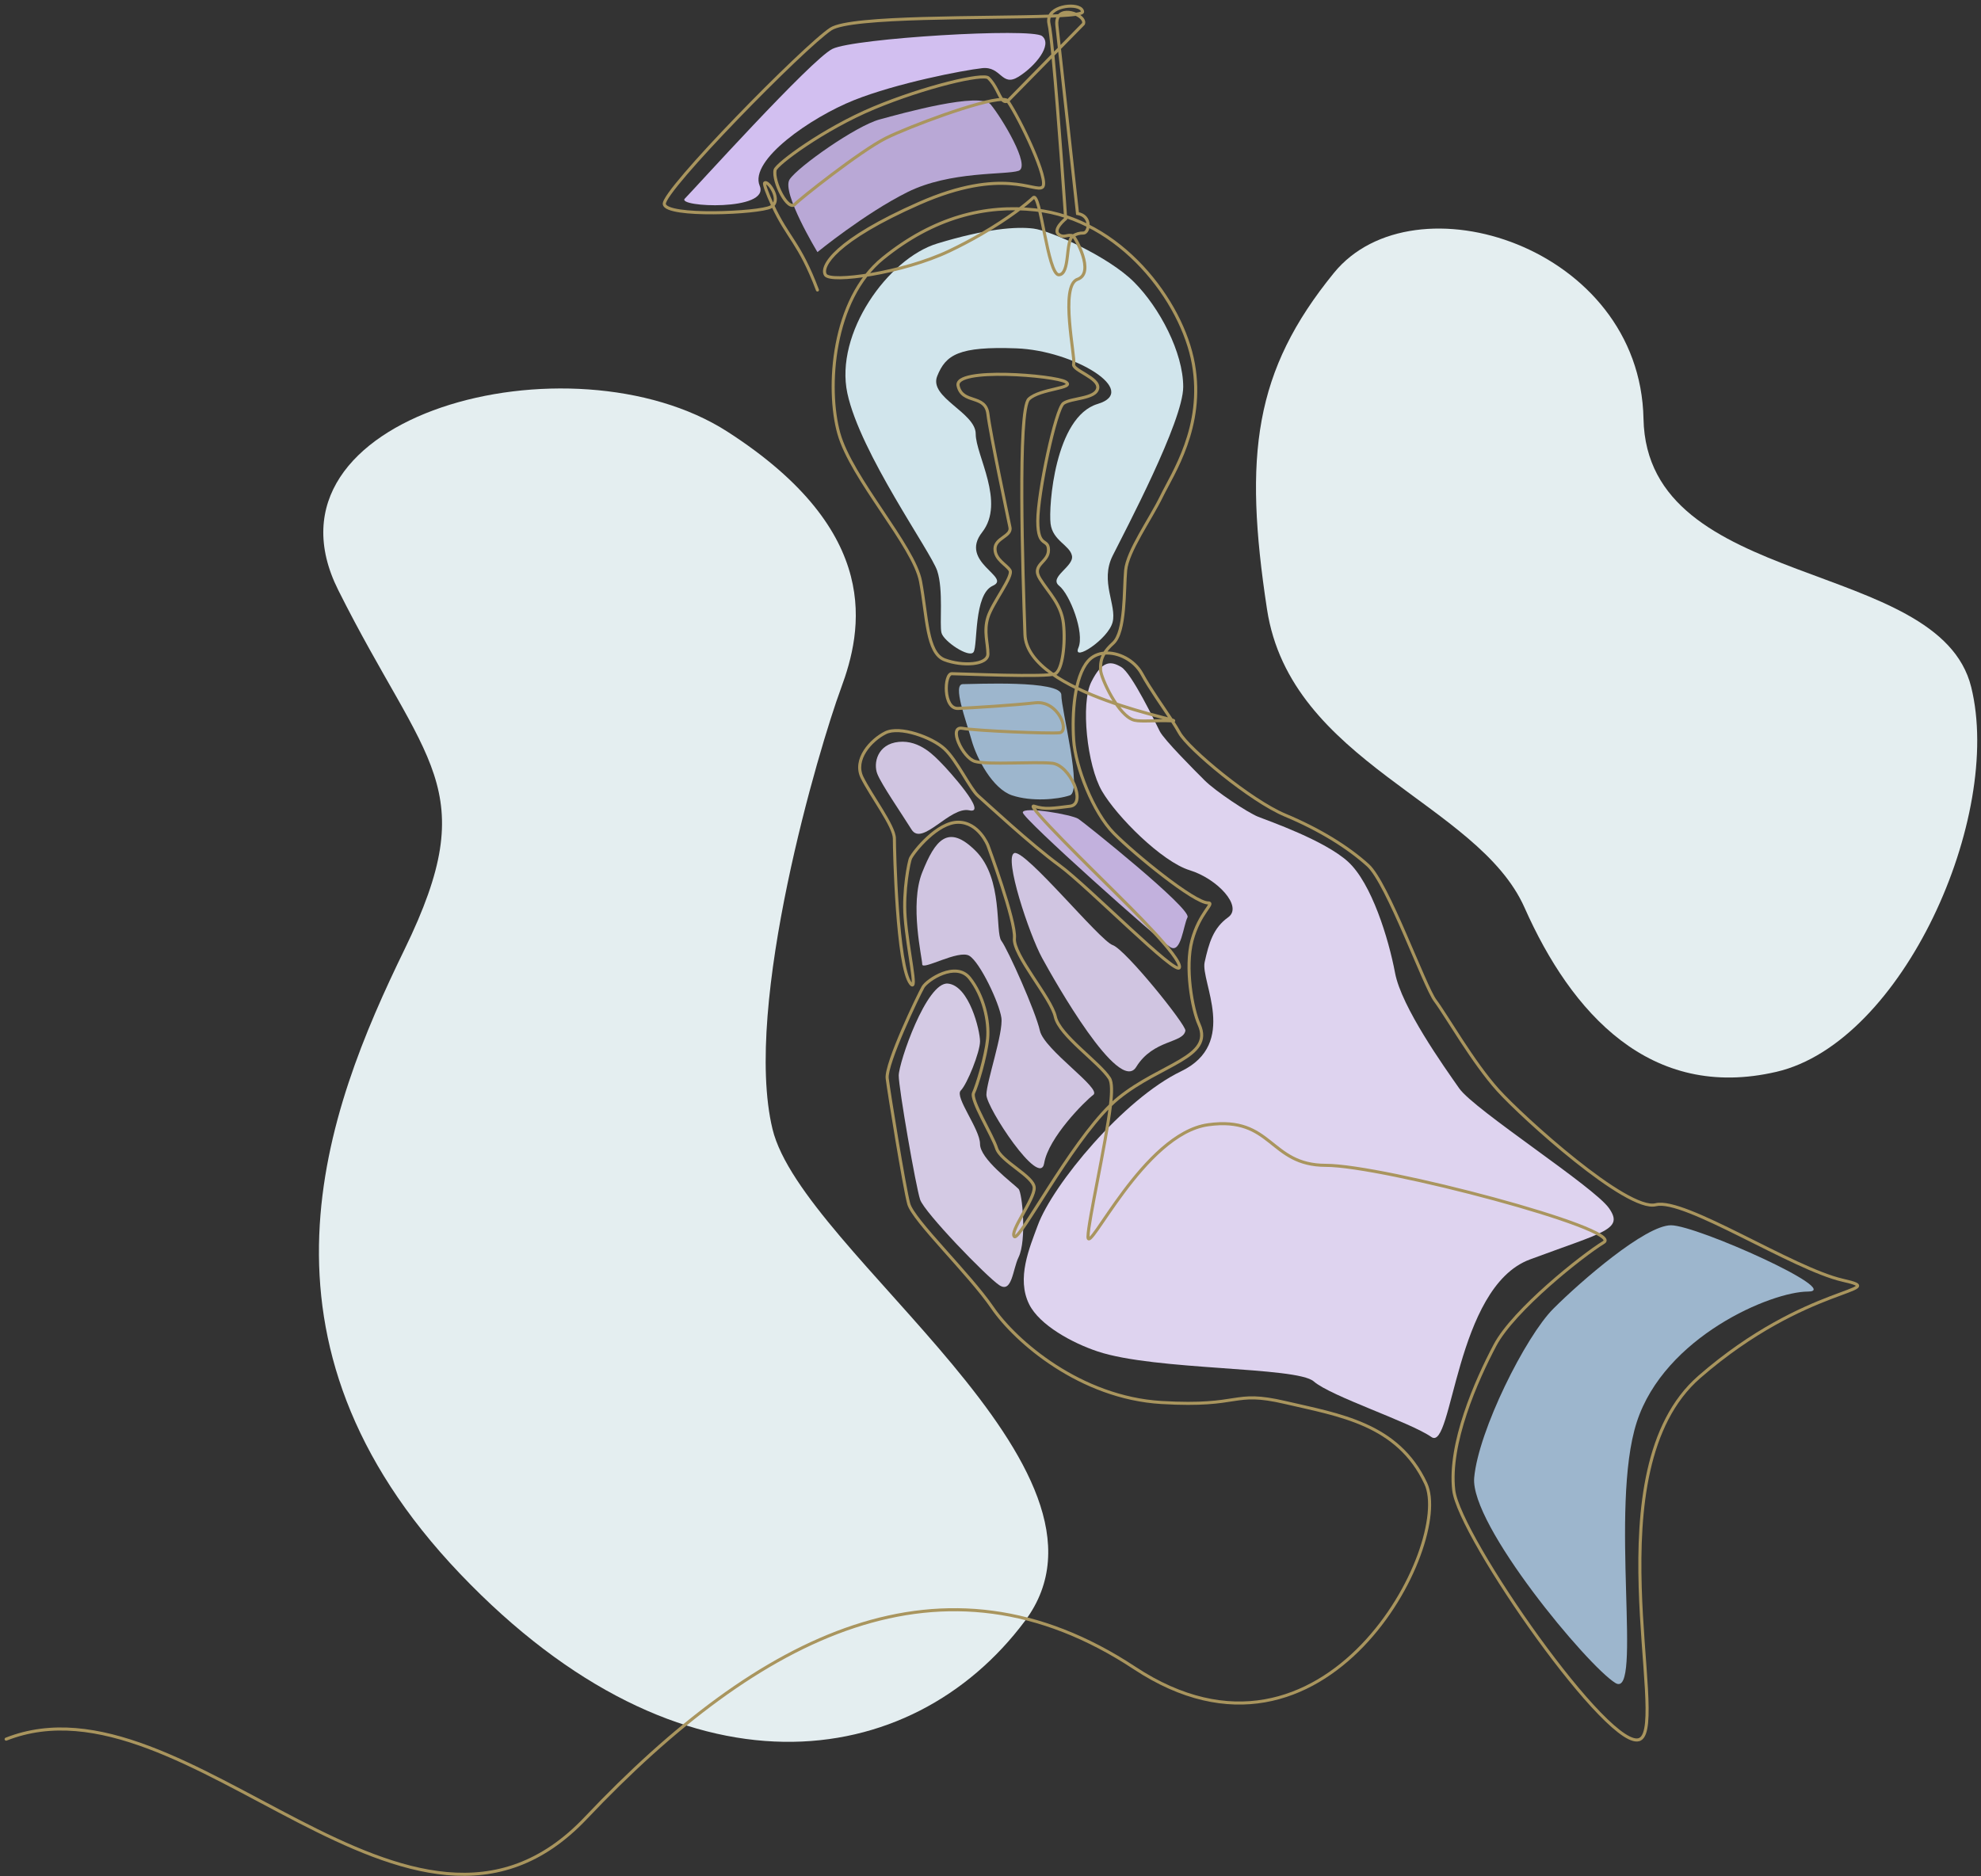
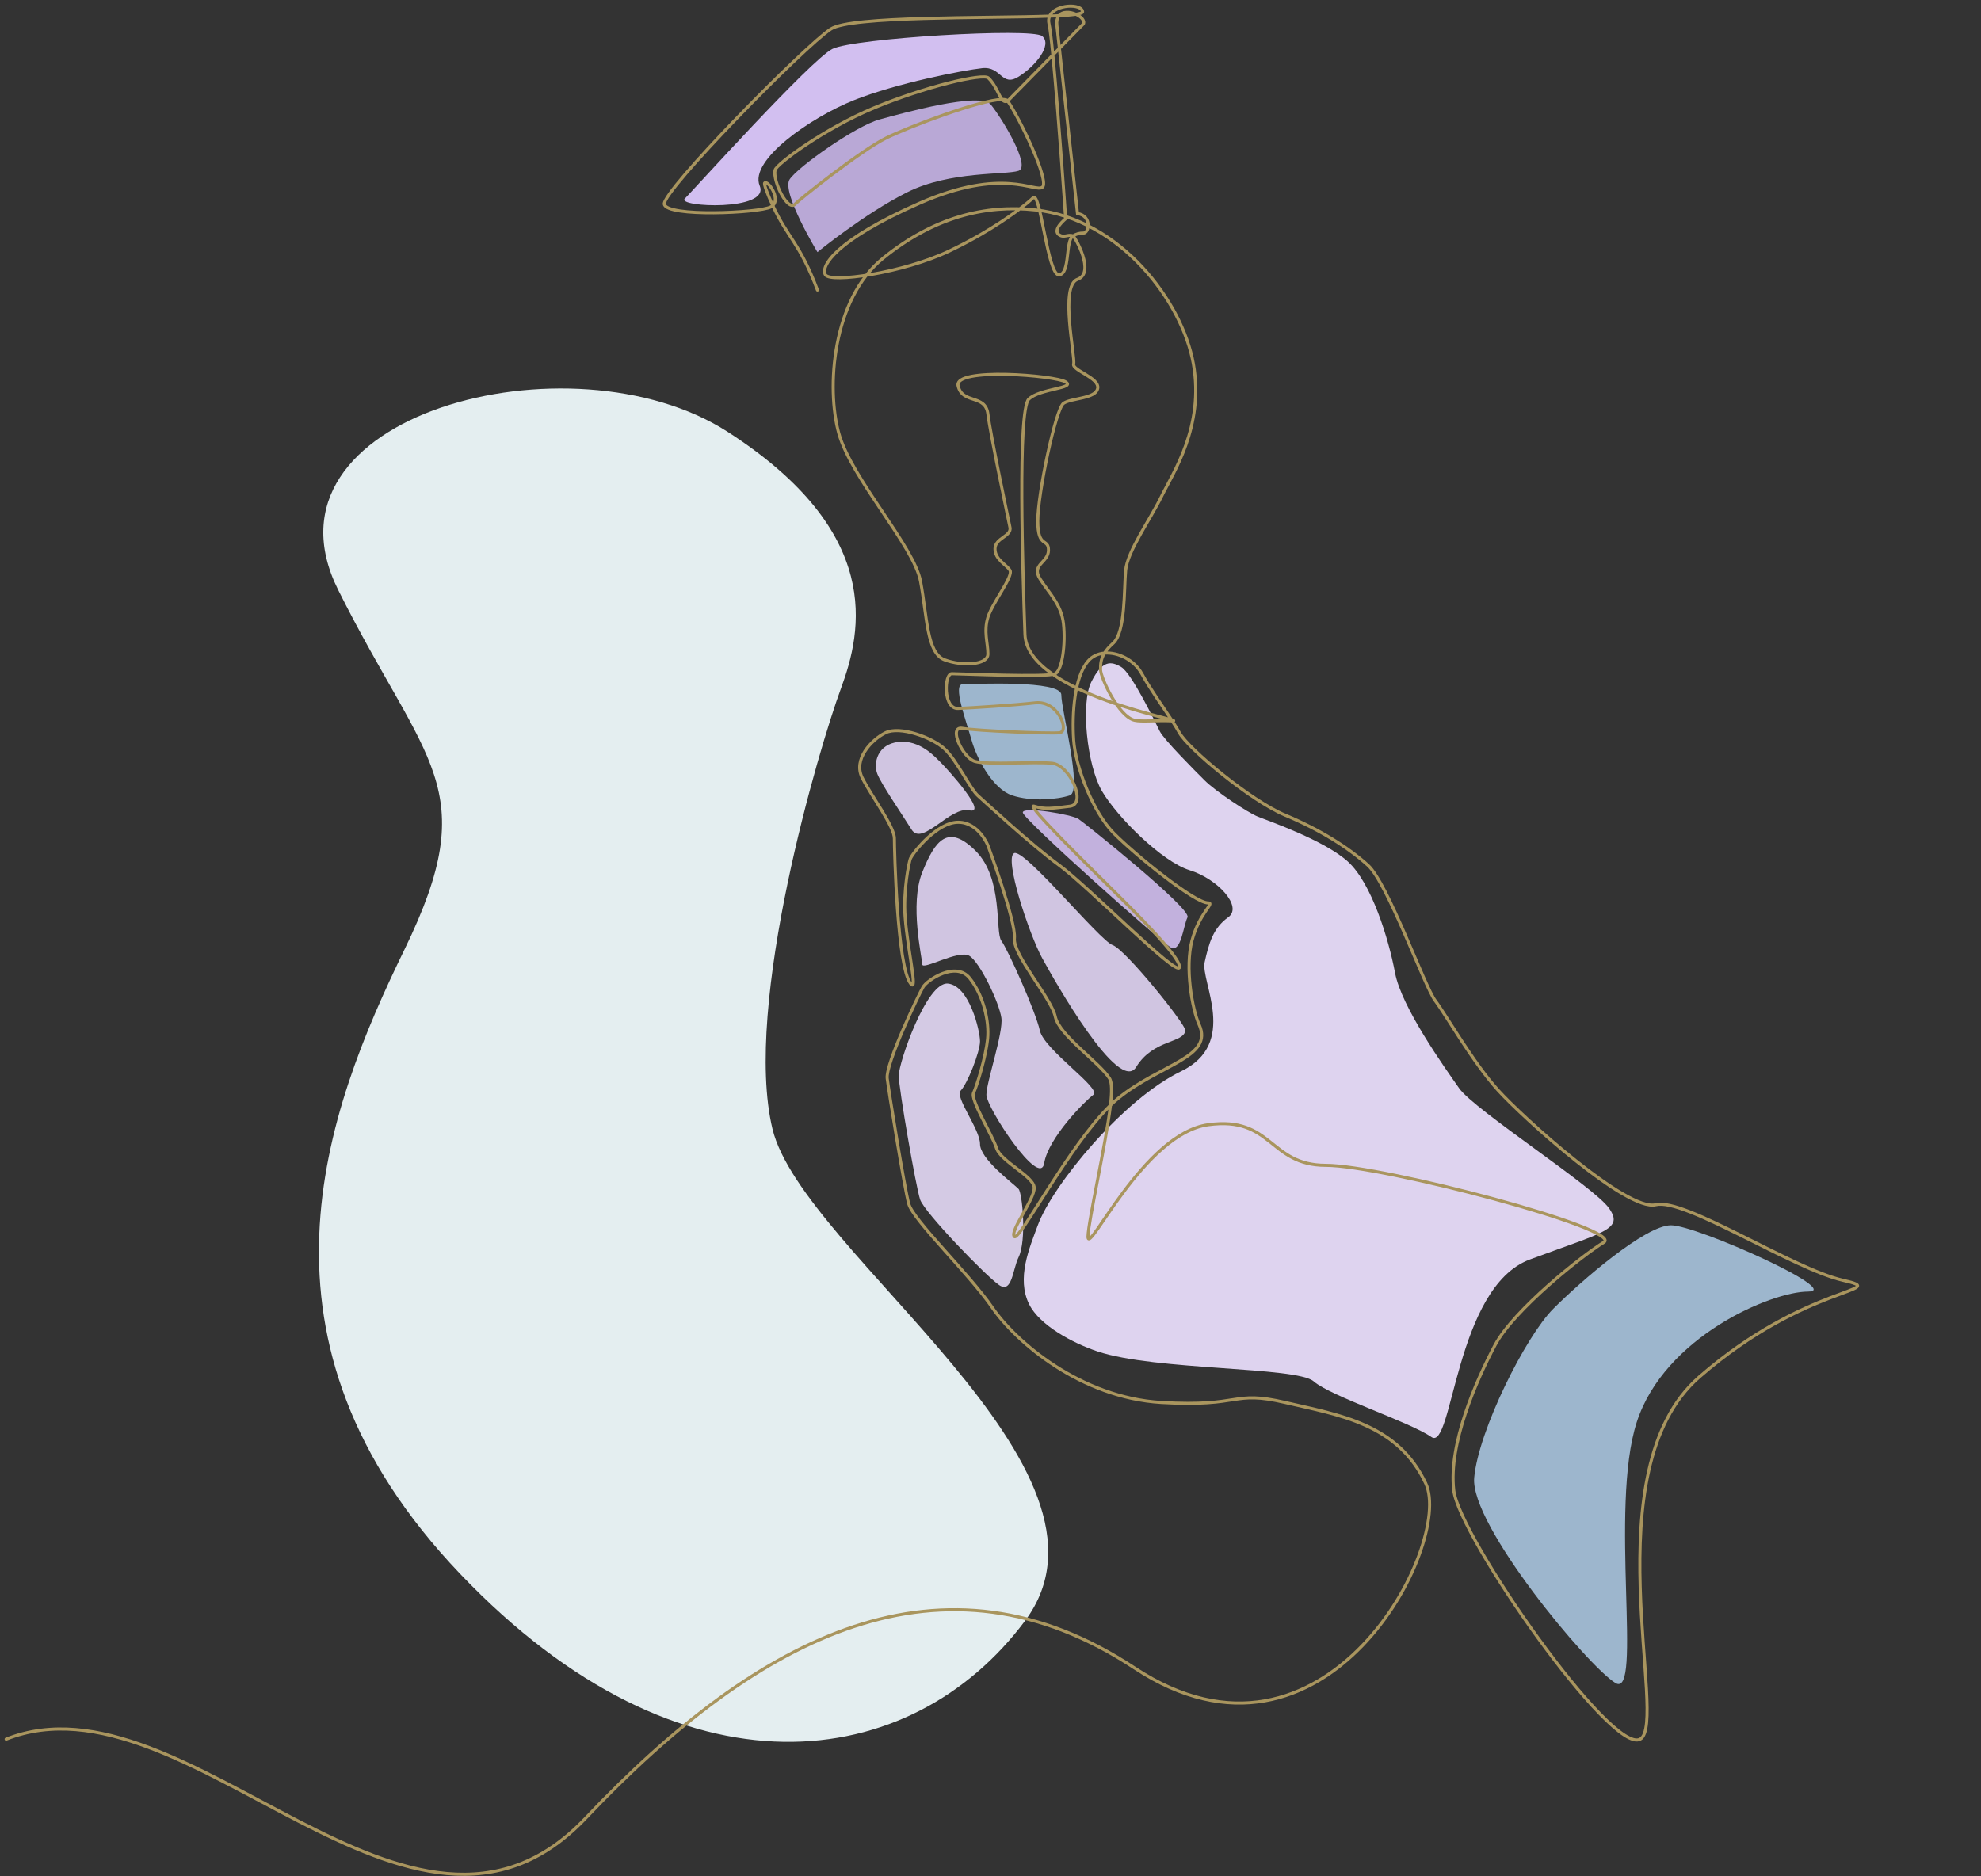
<svg xmlns="http://www.w3.org/2000/svg" width="323" height="306" viewBox="0 0 323 306" fill="none">
  <rect x="0" y="0" width="323" height="306" fill="#333333" stroke="none" />
  <path d="M143.4 19.487C139.565 20.533 130.145 27.16 128.75 29.253C127.354 31.346 133.284 41.113 133.284 41.113C133.284 41.113 140.958 34.834 147.934 31.346C154.911 27.858 163.98 28.556 166.072 27.858C168.165 27.161 163.282 19.138 161.538 17.045C159.794 14.952 147.234 18.44 143.4 19.487Z" fill="#B9A8D6" />
  <path d="M111.658 32.393C110.263 33.788 125.611 34.486 123.867 30.3C122.123 26.115 132.238 19.138 139.214 16.348C146.19 13.557 157.004 11.464 160.143 11.116C163.282 10.767 163.282 14.255 166.073 12.511C168.863 10.767 171.654 7.279 169.91 5.883C168.166 4.488 139.212 6.232 135.724 7.976C132.235 9.72 113.053 30.998 111.658 32.393Z" fill="#D2BFF0" />
-   <path d="M158.739 106.341C159.437 105.294 158.739 96.923 161.879 95.528C165.019 94.132 156.298 91.691 160.134 86.808C163.97 81.924 159.088 74.25 159.088 70.762C159.088 67.274 151.414 64.832 152.81 61.344C154.205 57.856 156.297 56.461 165.715 56.81C175.133 57.158 185.946 63.786 178.97 65.879C171.994 67.972 170.947 82.622 171.296 85.412C171.645 88.203 174.435 88.9 174.784 90.644C175.133 92.388 170.947 94.132 172.691 95.528C174.435 96.923 176.877 103.201 175.831 105.643C174.784 108.085 180.714 104.248 181.412 101.457C182.109 98.667 179.319 94.83 181.412 90.644C183.505 86.459 192.922 68.669 192.922 63.088C192.922 57.507 189.085 50.182 184.9 45.996C180.714 41.811 171.296 37.625 168.506 37.276C165.715 36.927 160.83 37.276 152.81 39.718C144.789 42.16 136.068 54.368 138.161 64.135C140.253 73.901 151.764 89.947 152.81 93.086C153.855 96.225 153.158 101.806 153.507 103.202C153.855 104.597 158.041 107.387 158.739 106.341Z" fill="#D1E5EC" />
  <path d="M173.046 113.317C173.046 110.875 158.744 111.573 156.999 111.573C155.255 111.573 157.523 117.503 158.395 120.642C159.267 123.781 161.883 128.664 165.023 129.711C168.164 130.757 172.348 130.408 174.44 129.711C176.532 129.013 173.046 115.758 173.046 113.317Z" fill="#9DB6CD" />
  <path d="M185.256 174.01C188.047 169.476 192.93 170.174 193.279 168.081C193.43 167.172 183.5 154.826 181.419 154.128C179.339 153.431 167.118 138.432 165.374 139.129C163.63 139.827 167.816 152.384 169.909 156.221C172.001 160.058 182.466 178.545 185.256 174.01Z" fill="#D0C5E1" />
  <path d="M148.631 135.292C150.377 138.083 154.914 131.455 158.051 132.153C161.188 132.851 154.563 125.526 153.517 124.479C152.47 123.433 150.025 120.642 146.537 120.991C143.048 121.34 142.355 124.479 143.052 126.223C143.748 127.967 146.885 132.502 148.631 135.292Z" fill="#D0C5E1" />
  <path d="M166.766 132.502C166.766 131.455 174.788 132.851 175.835 133.548C176.881 134.246 194.322 148.198 193.624 149.594C192.926 150.989 192.578 155.523 190.834 154.477C189.09 153.43 166.766 133.548 166.766 132.502Z" fill="#C2B1DD" />
  <path d="M150.368 142.268C152.461 137.036 154.553 134.246 159.09 138.78C163.626 143.315 162.225 152.035 163.274 153.43C164.322 154.826 168.855 164.941 169.552 168.08C170.25 171.22 179.668 177.498 178.273 178.545C176.877 179.591 170.948 185.521 170.25 189.707C169.552 193.892 160.832 180.637 160.832 178.545C160.832 176.452 163.622 168.429 163.274 165.987C162.925 163.546 159.786 156.918 158.042 155.872C156.297 154.825 150.368 158.314 150.368 157.267C150.368 156.221 148.275 147.5 150.368 142.268Z" fill="#D0C5E1" />
  <path d="M159.792 169.824C159.792 168.08 158.048 160.755 154.56 160.406C151.072 160.058 146.537 173.313 146.537 175.405C146.537 177.498 149.328 193.544 150.025 195.636C150.723 197.729 160.838 208.194 162.931 209.589C165.024 210.984 165.119 206.998 166.071 205.054C167.428 202.283 166.686 194.507 166.071 193.892C165.024 192.846 159.792 189.009 159.792 186.567C159.792 184.126 155.606 178.893 156.653 177.847C157.699 176.801 159.792 171.568 159.792 169.824Z" fill="#D4CAE4" />
-   <path d="M137.117 112.271C140.605 102.853 144.094 86.808 118.63 70.414C93.167 54.02 40.845 67.623 55.146 96.226C69.447 124.828 78.868 128.316 65.962 154.826C53.056 181.336 38.755 218.659 75.031 256.679C111.307 294.699 148.63 289.118 167.117 264.353C185.604 239.587 130.839 204.357 125.955 184.126C121.072 163.895 133.629 121.689 137.117 112.271Z" fill="#E4EEF0" />
-   <path d="M206.581 99.339C202.747 74.224 204.477 60.493 217.493 44.507C230.509 28.521 267.417 40.179 267.971 68.294C268.524 96.409 316.172 90.867 321.403 112.049C326.633 133.23 310.245 169.998 289.656 174.794C269.067 179.59 256.197 165.203 248.578 148.027C240.96 130.851 210.415 124.453 206.581 99.339Z" fill="#E4EEF0" />
+   <path d="M137.117 112.271C140.605 102.853 144.094 86.808 118.63 70.414C93.167 54.02 40.845 67.623 55.146 96.226C69.447 124.828 78.868 128.316 65.962 154.826C53.056 181.336 38.755 218.659 75.031 256.679C111.307 294.699 148.63 289.118 167.117 264.353C185.604 239.587 130.839 204.357 125.955 184.126C121.072 163.895 133.629 121.689 137.117 112.271" fill="#E4EEF0" />
  <path d="M179.675 129.014C177.235 124.828 176.186 114.713 177.93 111.225C179.674 107.736 181.07 107.737 182.815 108.783C184.56 109.829 188.396 117.852 189.093 119.247C189.791 120.642 194.672 125.526 196.417 127.27C198.162 129.014 203.392 132.502 205.137 133.2C206.883 133.897 215.951 137.037 219.789 140.525C223.627 144.013 226.415 153.082 227.462 158.663C228.51 164.244 235.485 174.011 237.927 177.499C240.368 180.987 259.902 193.544 262.343 197.032C264.783 200.52 261.645 200.869 249.438 205.404C237.23 209.938 236.878 236.797 233.391 234.355C229.904 231.913 216.997 227.727 214.207 225.286C211.416 222.844 188.397 223.542 178.979 220.402C174.801 219.01 169.506 216.107 167.814 212.729C165.693 208.493 167.853 203.51 169.211 199.823C171.653 193.195 183.161 179.243 192.579 174.708C201.998 170.174 195.721 160.058 196.417 156.919C197.114 153.78 197.812 151.338 200.254 149.594C202.696 147.85 198.511 143.315 193.976 141.92C189.44 140.525 182.116 133.2 179.675 129.014Z" fill="#DED3EF" />
  <path d="M253.272 213.426C257.806 208.891 268.271 199.822 272.457 199.822C276.642 199.822 300.709 210.635 294.78 210.635C288.852 210.635 271.41 217.96 266.876 231.913C262.341 245.865 267.92 277.258 263.386 274.468C258.851 271.677 239.67 248.656 240.366 240.982C241.062 233.308 248.737 217.96 253.272 213.426Z" fill="#9DB6CD" />
  <path d="M165.402 201.672L165.238 201.86L165.402 201.672ZM182.367 179.081L182.524 179.275L182.367 179.081ZM195.521 167.108L195.293 167.211L195.521 167.108ZM175.058 120.675L174.809 120.692L175.058 120.675ZM177.397 107.826L177.587 107.989V107.989L177.397 107.826ZM186.167 109.87L185.947 109.99L186.167 109.87ZM192.306 119.507L192.087 119.629L192.306 119.507ZM243.755 219.381L243.976 219.498L243.755 219.381ZM177.397 201.672L177.647 201.675L177.397 201.672ZM180.905 175.869L181.116 175.735L180.905 175.869ZM161.079 137.879L161.314 137.792L161.312 137.788L161.079 137.879ZM148.471 139.949L148.694 140.063L148.471 139.949ZM148.471 160.405L148.667 160.25L148.471 160.405ZM154.011 122.136L154.182 121.953V121.953L154.011 122.136ZM143.968 42.12L143.811 41.926L143.968 42.12ZM168.824 34.235L168.797 34.484L168.824 34.235ZM194.58 59.35L194.334 59.393L194.58 59.35ZM189.382 80.96L189.158 80.85L189.382 80.96ZM181.49 104.906L181.656 105.092L181.49 104.906ZM184.997 117.463L184.943 117.707L184.997 117.463ZM194.352 153.383L194.593 153.447L194.352 153.383ZM147.58 149.586L147.829 149.567L147.58 149.586ZM0.908 283.394C0.78 283.445 0.717 283.59 0.767 283.719C0.818 283.847 0.963 283.91 1.092 283.86L0.908 283.394ZM133.049 47.383C133.098 47.513 133.242 47.578 133.371 47.529C133.5 47.48 133.565 47.336 133.517 47.207L133.049 47.383ZM124.675 29.85L124.864 30.015L124.675 29.85ZM125.665 33.753L125.551 33.53H125.551L125.665 33.753ZM108.313 33.287L108.561 33.249L108.313 33.287ZM135.476 4.724L135.613 4.933L135.476 4.724ZM176.514 1.921L176.264 1.938L176.514 1.921ZM171.045 3.919L171.288 3.861V3.861L171.045 3.919ZM171.718 9.475L171.469 9.498V9.498L171.718 9.475ZM173.756 35.675L173.912 35.871L174.014 35.789L174.005 35.658L173.756 35.675ZM172.668 38.276L172.814 38.073L172.668 38.276ZM172.668 44.812L172.653 44.563L172.668 44.812ZM176.627 38.005L176.62 38.255L176.627 38.005ZM172.329 4.192L172.578 4.165L172.577 4.163L172.329 4.192ZM176.649 3.897L176.827 4.072L176.861 4.038L176.879 3.994L176.649 3.897ZM161.157 12.714L161.331 12.535L161.157 12.714ZM126.378 27.722L126.622 27.777L126.378 27.722ZM129.65 33.273L129.838 33.438L129.65 33.273ZM149.895 33.154L149.996 33.383L149.895 33.154ZM134.578 44.812L134.793 44.685L134.578 44.812ZM154.767 40.942L154.659 40.716L154.767 40.942ZM159.908 38.24L159.783 38.024L159.908 38.24ZM168.458 32.247L168.283 32.069L168.458 32.247ZM175.687 34.821L175.438 34.849L175.459 35.038L175.647 35.068L175.687 34.821ZM142.503 17.598L142.407 17.367L142.503 17.598ZM144.467 22.516L144.355 22.293L144.467 22.516ZM232.697 241.826C228.075 231.927 218.337 230.517 209.609 228.482L209.496 228.969C218.308 231.023 227.746 232.403 232.244 242.038L232.697 241.826ZM209.609 228.482C207.407 227.969 205.859 227.759 204.568 227.723C203.276 227.688 202.25 227.828 201.101 228.005C198.818 228.357 195.987 228.865 189.397 228.476L189.368 228.975C196.005 229.367 198.874 228.854 201.177 228.499C202.321 228.323 203.309 228.189 204.555 228.223C205.801 228.257 207.314 228.461 209.496 228.969L209.609 228.482ZM189.397 228.476C176.268 227.701 165.775 218.611 162.006 213.107L161.593 213.39C165.424 218.983 176.043 228.189 189.368 228.975L189.397 228.476ZM162.006 213.107C160.094 210.316 156.851 206.74 154.014 203.542C152.592 201.94 151.271 200.432 150.26 199.157C149.755 198.52 149.331 197.945 149.012 197.448C148.689 196.947 148.486 196.544 148.406 196.246L147.923 196.375C148.023 196.75 148.262 197.207 148.591 197.719C148.923 198.235 149.359 198.824 149.869 199.468C150.889 200.755 152.219 202.272 153.64 203.874C156.49 207.086 159.704 210.632 161.593 213.39L162.006 213.107ZM148.406 196.246C148.05 194.915 147.248 190.414 146.497 185.93C145.746 181.452 145.05 177.02 144.905 175.838L144.408 175.899C144.555 177.094 145.253 181.537 146.003 186.013C146.753 190.483 147.559 195.015 147.923 196.375L148.406 196.246ZM144.905 175.838C144.874 175.587 144.918 175.185 145.04 174.649C145.16 174.121 145.35 173.486 145.589 172.782C146.068 171.374 146.743 169.701 147.449 168.063C148.863 164.782 150.392 161.664 150.719 161.101L150.287 160.85C149.944 161.441 148.404 164.582 146.989 167.865C146.281 169.509 145.601 171.195 145.116 172.621C144.873 173.334 144.678 173.986 144.553 174.538C144.429 175.083 144.366 175.556 144.408 175.899L144.905 175.838ZM150.719 161.101C150.86 160.859 151.243 160.472 151.804 160.066C152.357 159.666 153.056 159.267 153.8 158.989C155.302 158.428 156.889 158.391 157.908 159.671L158.299 159.359C157.073 157.819 155.194 157.935 153.625 158.52C152.833 158.816 152.095 159.238 151.511 159.661C150.935 160.077 150.481 160.514 150.287 160.85L150.719 161.101ZM157.908 159.671C160.108 162.435 161.064 166.557 160.778 169.419L161.275 169.469C161.574 166.49 160.588 162.235 158.299 159.359L157.908 159.671ZM160.778 169.419C160.634 170.858 160.201 172.76 159.734 174.45C159.266 176.144 158.772 177.595 158.512 178.137L158.963 178.353C159.244 177.767 159.748 176.278 160.216 174.583C160.686 172.885 161.127 170.95 161.275 169.469L160.778 169.419ZM158.512 178.137C158.409 178.353 158.419 178.633 158.469 178.912C158.521 179.202 158.626 179.542 158.765 179.913C159.042 180.656 159.468 181.555 159.928 182.477C160.398 183.418 160.879 184.337 161.312 185.209C161.739 186.069 162.085 186.815 162.25 187.334L162.727 187.182C162.548 186.621 162.185 185.843 161.76 184.986C161.34 184.142 160.825 183.154 160.376 182.253C159.916 181.333 159.501 180.454 159.233 179.738C159.099 179.38 159.006 179.071 158.961 178.824C158.915 178.564 158.931 178.419 158.963 178.353L158.512 178.137ZM162.25 187.334C162.443 187.939 162.95 188.531 163.555 189.092C164.166 189.659 164.913 190.227 165.628 190.776C166.349 191.329 167.036 191.862 167.549 192.37C168.073 192.89 168.359 193.331 168.378 193.695L168.877 193.67C168.848 193.098 168.428 192.538 167.901 192.015C167.361 191.48 166.648 190.928 165.933 190.379C165.211 189.825 164.485 189.273 163.895 188.726C163.299 188.173 162.878 187.656 162.727 187.182L162.25 187.334ZM168.378 193.695C168.387 193.885 168.342 194.14 168.242 194.456C168.142 194.768 167.994 195.122 167.813 195.505C167.45 196.272 166.966 197.132 166.499 197.968C166.037 198.798 165.589 199.61 165.315 200.264C165.178 200.59 165.076 200.894 165.042 201.15C165.009 201.396 165.028 201.678 165.238 201.86L165.566 201.483C165.554 201.473 165.51 201.419 165.537 201.217C165.563 201.026 165.644 200.771 165.776 200.458C166.037 199.834 166.47 199.048 166.936 198.212C167.399 197.381 167.893 196.505 168.265 195.719C168.451 195.326 168.609 194.949 168.718 194.607C168.826 194.269 168.891 193.948 168.877 193.67L168.378 193.695ZM165.238 201.86C165.336 201.946 165.454 201.958 165.553 201.937C165.641 201.918 165.721 201.873 165.786 201.826C165.919 201.731 166.068 201.578 166.228 201.39C166.552 201.008 166.97 200.423 167.461 199.691C168.445 198.226 169.75 196.134 171.232 193.826C174.205 189.195 177.897 183.683 181.236 180.428L180.887 180.07C177.501 183.372 173.779 188.934 170.811 193.556C169.323 195.874 168.026 197.953 167.046 199.413C166.556 200.143 166.152 200.708 165.847 201.066C165.693 201.248 165.576 201.362 165.496 201.419C165.455 201.448 165.44 201.45 165.449 201.448C165.467 201.444 165.52 201.443 165.566 201.483L165.238 201.86ZM181.236 180.428C181.673 180.002 182.103 179.615 182.524 179.275L182.209 178.887C181.775 179.238 181.333 179.635 180.887 180.07L181.236 180.428ZM182.524 179.275C184.241 177.887 186.066 176.779 187.807 175.814C189.536 174.854 191.21 174.021 192.573 173.207C193.938 172.392 195.054 171.562 195.667 170.573C196.296 169.558 196.379 168.404 195.749 167.005L195.293 167.211C195.865 168.479 195.771 169.455 195.242 170.309C194.697 171.189 193.675 171.967 192.317 172.778C190.958 173.589 189.326 174.399 187.564 175.376C185.813 176.348 183.959 177.472 182.209 178.887L182.524 179.275ZM196.983 147C196.757 147 196.4 146.897 195.915 146.675C195.439 146.458 194.871 146.141 194.234 145.745C192.961 144.954 191.435 143.862 189.87 142.659C186.739 140.253 183.472 137.422 181.79 135.721L181.434 136.072C183.138 137.795 186.424 140.641 189.566 143.055C191.137 144.263 192.678 145.367 193.97 146.17C194.616 146.571 195.205 146.9 195.707 147.13C196.201 147.356 196.642 147.5 196.983 147.5V147ZM181.79 135.721C180.129 134.041 178.579 131.364 177.406 128.549C176.234 125.734 175.452 122.813 175.308 120.659L174.809 120.692C174.958 122.919 175.76 125.896 176.945 128.741C178.129 131.585 179.71 134.328 181.434 136.072L181.79 135.721ZM175.308 120.659C175.163 118.482 175.197 115.93 175.54 113.608C175.884 111.275 176.534 109.217 177.587 107.989L177.207 107.664C176.059 109.003 175.393 111.18 175.045 113.535C174.696 115.9 174.662 118.488 174.809 120.692L175.308 120.659ZM177.587 107.989C178.232 107.236 179.122 106.845 180.105 106.762L180.062 106.264C178.971 106.356 177.951 106.795 177.207 107.664L177.587 107.989ZM180.105 106.762C182.254 106.58 184.794 107.878 185.947 109.99L186.386 109.751C185.139 107.466 182.411 106.065 180.062 106.264L180.105 106.762ZM185.947 109.99C187.308 112.483 189.377 115.338 190.904 117.691L191.323 117.419C189.774 115.03 187.736 112.222 186.386 109.751L185.947 109.99ZM190.904 117.691C191.355 118.386 191.759 119.039 192.087 119.629L192.524 119.386C192.188 118.781 191.777 118.118 191.323 117.419L190.904 117.691ZM192.087 119.629C192.473 120.323 193.408 121.367 194.653 122.565C195.906 123.77 197.495 125.152 199.213 126.524C202.643 129.262 206.612 131.982 209.456 133.171L209.649 132.71C206.872 131.549 202.948 128.866 199.525 126.133C197.817 124.769 196.239 123.397 195 122.204C193.752 121.004 192.869 120.006 192.524 119.386L192.087 119.629ZM209.456 133.171C215.058 135.513 219.693 138.405 222.883 141.302L223.219 140.932C219.978 137.989 215.291 135.069 209.649 132.71L209.456 133.171ZM222.883 141.302C223.26 141.645 223.691 142.205 224.162 142.944C224.632 143.679 225.133 144.578 225.652 145.587C226.689 147.604 227.792 150.049 228.852 152.48C229.909 154.905 230.928 157.329 231.785 159.277C232.215 160.253 232.608 161.116 232.948 161.81C233.286 162.497 233.58 163.034 233.816 163.346L234.215 163.044C234.011 162.775 233.735 162.278 233.397 161.589C233.061 160.906 232.672 160.05 232.243 159.075C231.383 157.123 230.373 154.72 229.31 152.28C228.25 149.848 227.142 147.391 226.096 145.358C225.573 144.342 225.065 143.428 224.584 142.675C224.105 141.925 223.646 141.32 223.219 140.932L222.883 141.302ZM233.816 163.346C234.686 164.499 236.214 167 238.053 169.808C239.884 172.602 242.012 175.683 244.061 177.951L244.432 177.616C242.411 175.379 240.301 172.326 238.472 169.534C236.651 166.754 235.098 164.214 234.215 163.044L233.816 163.346ZM244.061 177.951C246.107 180.216 251.382 185.19 256.728 189.451C259.401 191.582 262.1 193.541 264.428 194.895C265.592 195.572 266.67 196.102 267.61 196.426C268.543 196.748 269.376 196.879 270.032 196.715L269.91 196.23C269.398 196.359 268.679 196.266 267.773 195.954C266.875 195.644 265.829 195.131 264.68 194.463C262.382 193.126 259.705 191.184 257.04 189.06C251.708 184.811 246.455 179.855 244.432 177.616L244.061 177.951ZM270.032 196.715C270.558 196.584 271.299 196.628 272.233 196.835C273.161 197.041 274.253 197.402 275.467 197.877C277.896 198.828 280.788 200.226 283.799 201.723C286.807 203.219 289.934 204.813 292.818 206.149C295.698 207.483 298.358 208.568 300.432 209.039L300.542 208.551C298.524 208.093 295.906 207.028 293.028 205.695C290.152 204.364 287.037 202.775 284.022 201.276C281.012 199.779 278.101 198.371 275.649 197.412C274.423 196.932 273.305 196.561 272.341 196.347C271.384 196.134 270.551 196.07 269.91 196.23L270.032 196.715ZM300.432 209.039C301.461 209.272 302.109 209.449 302.444 209.606C302.526 209.644 302.579 209.676 302.611 209.701C302.644 209.728 302.64 209.735 302.634 209.718C302.606 209.644 302.678 209.626 302.586 209.703C302.503 209.773 302.35 209.862 302.11 209.972C301.875 210.08 301.574 210.201 301.209 210.34C300.496 210.612 299.493 210.969 298.334 211.415C293.632 213.222 285.704 216.711 276.908 224.369L277.237 224.746C285.973 217.139 293.845 213.676 298.513 211.882C299.697 211.427 300.635 211.094 301.387 210.807C301.755 210.667 302.068 210.541 302.319 210.426C302.565 210.313 302.77 210.202 302.908 210.086C303.037 209.977 303.192 209.786 303.102 209.544C303.065 209.443 302.993 209.366 302.921 209.309C302.847 209.251 302.757 209.2 302.656 209.153C302.263 208.969 301.559 208.782 300.542 208.551L300.432 209.039ZM276.908 224.369C272.471 228.233 269.951 233.725 268.584 239.803C267.217 245.881 266.999 252.565 267.182 258.839C267.366 265.105 267.952 270.999 268.198 275.449C268.321 277.682 268.359 279.549 268.222 280.936C268.154 281.63 268.044 282.19 267.886 282.61C267.727 283.033 267.531 283.286 267.311 283.409L267.556 283.845C267.921 283.64 268.174 283.263 268.354 282.786C268.534 282.307 268.65 281.698 268.72 280.985C268.86 279.557 268.82 277.657 268.697 275.422C268.449 270.935 267.865 265.088 267.682 258.824C267.499 252.567 267.718 245.931 269.072 239.913C270.425 233.894 272.908 228.515 277.237 224.746L276.908 224.369ZM267.311 283.409C267.096 283.53 266.799 283.555 266.396 283.446C265.992 283.337 265.51 283.101 264.957 282.74C263.851 282.017 262.508 280.827 261.012 279.287C258.023 276.21 254.46 271.776 251.01 267.017C247.561 262.259 244.231 257.183 241.711 252.825C240.45 250.646 239.393 248.649 238.625 246.963C237.854 245.27 237.385 243.914 237.28 243.006L236.783 243.064C236.898 244.055 237.397 245.472 238.17 247.171C238.947 248.876 240.012 250.888 241.278 253.076C243.809 257.451 247.148 262.541 250.605 267.311C254.061 272.079 257.641 276.534 260.654 279.635C262.159 281.184 263.532 282.406 264.683 283.158C265.259 283.534 265.791 283.801 266.266 283.929C266.74 284.057 267.185 284.053 267.556 283.845L267.311 283.409ZM237.28 243.006C236.848 239.264 237.752 234.833 239.157 230.602C240.56 226.376 242.454 222.374 243.976 219.498L243.534 219.264C242.004 222.155 240.097 226.183 238.682 230.444C237.27 234.7 236.339 239.213 236.783 243.064L237.28 243.006ZM243.976 219.498C245.479 216.659 249.015 213.018 252.635 209.808C256.25 206.604 259.909 203.862 261.623 202.819L261.364 202.392C259.613 203.457 255.929 206.22 252.304 209.434C248.684 212.643 245.084 216.336 243.534 219.264L243.976 219.498ZM261.623 202.819C261.761 202.735 261.881 202.62 261.932 202.462C261.986 202.298 261.951 202.138 261.879 202.001C261.745 201.745 261.442 201.495 261.057 201.25C260.268 200.748 258.953 200.159 257.272 199.52C253.902 198.24 248.993 196.734 243.691 195.295C238.387 193.856 232.684 192.483 227.724 191.469C222.771 190.457 218.537 189.798 216.183 189.798V190.298C218.479 190.298 222.667 190.946 227.623 191.959C232.572 192.97 238.265 194.341 243.56 195.778C248.856 197.215 253.747 198.716 257.095 199.988C258.773 200.625 260.046 201.199 260.789 201.672C261.169 201.914 261.369 202.104 261.437 202.233C261.451 202.262 261.456 202.28 261.458 202.291C261.459 202.3 261.458 202.304 261.457 202.306C261.456 202.311 261.443 202.344 261.364 202.392L261.623 202.819ZM216.183 189.798C211.63 189.798 209.523 187.835 207.197 185.995C206.032 185.073 204.805 184.177 203.198 183.611C201.587 183.043 199.612 182.811 196.948 183.181L197.017 183.676C199.616 183.315 201.509 183.546 203.032 184.082C204.557 184.62 205.73 185.471 206.887 186.387C209.205 188.221 211.436 190.298 216.183 190.298V189.798ZM196.948 183.181C194.248 183.555 191.661 185.12 189.312 187.171C186.96 189.225 184.824 191.786 183.026 194.188C181.23 196.587 179.758 198.847 178.753 200.278C178.243 201.005 177.867 201.498 177.628 201.71C177.569 201.762 177.533 201.784 177.518 201.791C177.501 201.798 177.545 201.773 177.608 201.805C177.665 201.835 177.669 201.879 177.66 201.848C177.653 201.822 177.646 201.768 177.647 201.675L177.147 201.668C177.146 201.782 177.153 201.889 177.178 201.981C177.202 202.068 177.255 202.187 177.38 202.25C177.509 202.316 177.637 202.285 177.721 202.248C177.805 202.21 177.886 202.15 177.96 202.084C178.251 201.825 178.662 201.279 179.163 200.565C180.182 199.114 181.636 196.88 183.426 194.487C185.215 192.097 187.327 189.568 189.641 187.548C191.958 185.525 194.456 184.031 197.017 183.676L196.948 183.181ZM177.647 201.675C177.655 201.08 177.838 199.848 178.126 198.211C178.413 196.584 178.8 194.579 179.209 192.451C180.028 188.2 180.937 183.453 181.31 180.278L180.813 180.22C180.443 183.373 179.538 188.098 178.718 192.356C178.309 194.483 177.921 196.492 177.634 198.125C177.347 199.749 177.156 201.024 177.147 201.668L177.647 201.675ZM181.31 180.278C181.434 179.219 181.5 178.274 181.481 177.507C181.463 176.755 181.363 176.125 181.116 175.735L180.694 176.002C180.861 176.267 180.963 176.773 180.981 177.52C180.999 178.252 180.937 179.171 180.813 180.22L181.31 180.278ZM181.116 175.735C180.685 175.052 179.947 174.269 179.091 173.441C178.236 172.613 177.235 171.715 176.281 170.819C175.322 169.917 174.402 169.009 173.683 168.141C172.958 167.267 172.461 166.459 172.311 165.758L171.822 165.863C171.998 166.687 172.562 167.572 173.298 168.46C174.038 169.354 174.977 170.279 175.939 171.183C176.907 172.093 177.889 172.973 178.744 173.8C179.599 174.628 180.297 175.375 180.694 176.002L181.116 175.735ZM172.311 165.758C172.137 164.951 171.6 163.907 170.924 162.777C170.243 161.64 169.399 160.382 168.592 159.147C167.782 157.906 167.008 156.687 166.454 155.612C166.177 155.075 165.959 154.58 165.818 154.141C165.677 153.699 165.62 153.331 165.65 153.042L165.153 152.99C165.113 153.377 165.191 153.821 165.342 154.293C165.494 154.768 165.726 155.291 166.01 155.841C166.577 156.942 167.364 158.181 168.174 159.42C168.986 160.664 169.821 161.908 170.495 163.034C171.173 164.166 171.668 165.146 171.822 165.863L172.311 165.758ZM165.65 153.042C165.689 152.669 165.643 152.152 165.544 151.549C165.443 150.941 165.285 150.226 165.088 149.449C164.694 147.896 164.143 146.082 163.584 144.357C163.025 142.631 162.458 140.99 162.03 139.781C161.816 139.176 161.637 138.679 161.511 138.333C161.449 138.16 161.399 138.025 161.365 137.933C161.349 137.887 161.336 137.852 161.327 137.828C161.322 137.816 161.319 137.807 161.317 137.801C161.316 137.798 161.315 137.796 161.314 137.794C161.314 137.794 161.314 137.793 161.314 137.793C161.314 137.792 161.314 137.792 161.314 137.792C161.314 137.792 161.313 137.792 161.079 137.879C160.845 137.966 160.845 137.966 160.845 137.966C160.845 137.966 160.845 137.966 160.845 137.966C160.845 137.967 160.845 137.967 160.845 137.968C160.846 137.969 160.847 137.972 160.848 137.975C160.85 137.98 160.853 137.989 160.858 138.001C160.866 138.025 160.879 138.06 160.896 138.105C160.93 138.197 160.979 138.331 161.041 138.504C161.167 138.849 161.345 139.344 161.559 139.947C161.985 141.154 162.551 142.791 163.109 144.511C163.666 146.232 164.213 148.034 164.603 149.572C164.798 150.342 164.953 151.041 165.05 151.631C165.149 152.225 165.185 152.687 165.153 152.99L165.65 153.042ZM161.079 137.879C161.312 137.788 161.312 137.788 161.312 137.787C161.312 137.787 161.312 137.787 161.312 137.787C161.312 137.787 161.311 137.787 161.311 137.786C161.311 137.786 161.311 137.785 161.31 137.783C161.309 137.781 161.308 137.778 161.306 137.774C161.303 137.766 161.298 137.754 161.292 137.739C161.279 137.709 161.261 137.666 161.236 137.612C161.187 137.504 161.113 137.35 161.014 137.167C160.816 136.8 160.515 136.311 160.105 135.821C159.286 134.843 158.006 133.837 156.215 133.845L156.217 134.345C157.8 134.338 158.952 135.224 159.721 136.142C160.105 136.6 160.387 137.059 160.574 137.404C160.667 137.577 160.736 137.72 160.781 137.819C160.804 137.869 160.82 137.908 160.831 137.933C160.837 137.946 160.841 137.956 160.843 137.962C160.844 137.965 160.845 137.967 160.846 137.969C160.846 137.969 160.846 137.97 160.846 137.97C160.846 137.97 160.846 137.97 160.846 137.97L160.846 137.97C160.846 137.97 160.846 137.97 161.079 137.879ZM156.215 133.845C154.428 133.852 152.58 135.083 151.134 136.405C149.681 137.733 148.566 139.216 148.249 139.835L148.694 140.063C148.975 139.514 150.045 138.077 151.471 136.774C152.905 135.464 154.63 134.351 156.217 134.345L156.215 133.845ZM148.667 160.25C148.426 159.944 148.189 159.386 147.968 158.604C147.749 157.83 147.554 156.867 147.379 155.774C147.03 153.591 146.768 150.913 146.575 148.255C146.188 142.939 146.076 137.722 146.076 136.737H145.576C145.576 137.734 145.689 142.963 146.076 148.291C146.27 150.955 146.533 153.649 146.885 155.853C147.061 156.955 147.261 157.94 147.487 158.74C147.71 159.531 147.968 160.171 148.275 160.56L148.667 160.25ZM146.076 136.737C146.076 136.18 145.814 135.452 145.435 134.658C145.05 133.854 144.524 132.944 143.957 132.01C142.815 130.13 141.513 128.165 140.788 126.697L140.34 126.919C141.077 128.412 142.406 130.421 143.529 132.27C144.095 133.2 144.61 134.093 144.984 134.874C145.362 135.665 145.576 136.303 145.576 136.737H146.076ZM140.788 126.697C140.11 125.323 140.437 123.885 141.249 122.62C142.063 121.353 143.343 120.297 144.476 119.731L144.253 119.284C143.047 119.886 141.696 121 140.829 122.35C139.96 123.703 139.557 125.332 140.34 126.919L140.788 126.697ZM144.476 119.731C145.006 119.466 145.726 119.366 146.56 119.409C147.391 119.451 148.313 119.634 149.232 119.913C151.077 120.473 152.865 121.407 153.84 122.318L154.182 121.953C153.131 120.972 151.265 120.008 149.377 119.435C148.43 119.147 147.467 118.955 146.586 118.909C145.709 118.865 144.891 118.965 144.253 119.284L144.476 119.731ZM153.84 122.318C154.824 123.237 155.85 124.833 156.803 126.371C157.276 127.134 157.73 127.881 158.145 128.506C158.557 129.126 158.946 129.651 159.293 129.957L159.623 129.582C159.332 129.325 158.974 128.851 158.562 128.229C158.152 127.613 157.705 126.876 157.228 126.108C156.284 124.584 155.224 122.926 154.182 121.953L153.84 122.318ZM159.293 129.957C160.558 131.074 167.883 137.886 172.572 141.319L172.868 140.916C168.203 137.501 160.911 130.719 159.623 129.582L159.293 129.957ZM172.572 141.319C174.896 143.02 179.69 147.57 183.971 151.516C186.105 153.484 188.109 155.299 189.602 156.521C190.347 157.131 190.975 157.602 191.433 157.87C191.656 158 191.866 158.099 192.041 158.128C192.13 158.142 192.242 158.144 192.347 158.09C192.465 158.029 192.528 157.923 192.55 157.814L192.061 157.712C192.062 157.705 192.076 157.667 192.118 157.645C192.148 157.63 192.159 157.64 192.121 157.634C192.044 157.622 191.901 157.565 191.685 157.438C191.263 157.191 190.661 156.742 189.919 156.134C188.439 154.923 186.445 153.117 184.309 151.149C180.051 147.222 175.221 142.639 172.868 140.916L172.572 141.319ZM192.55 157.814C192.583 157.655 192.558 157.482 192.508 157.313C192.457 157.14 192.374 156.951 192.266 156.748C192.052 156.344 191.727 155.864 191.327 155.335C190.527 154.277 189.405 152.998 188.194 151.692C185.773 149.079 182.979 146.341 181.666 145.029L181.313 145.383C182.631 146.699 185.414 149.428 187.827 152.032C189.034 153.334 190.144 154.599 190.929 155.637C191.322 156.157 191.628 156.612 191.825 156.983C191.923 157.168 191.991 157.326 192.029 157.454C192.068 157.587 192.07 157.668 192.061 157.712L192.55 157.814ZM181.666 145.029C180.348 143.712 176.698 140.138 173.593 136.964C172.04 135.376 170.629 133.893 169.716 132.845C169.256 132.317 168.934 131.913 168.782 131.664C168.744 131.603 168.721 131.558 168.709 131.528C168.693 131.489 168.707 131.504 168.701 131.546C168.697 131.574 168.683 131.616 168.646 131.653C168.609 131.69 168.569 131.703 168.546 131.707C168.511 131.713 168.503 131.702 168.548 131.718L168.706 131.243C168.642 131.222 168.551 131.199 168.459 131.215C168.407 131.224 168.344 131.248 168.292 131.301C168.238 131.354 168.214 131.418 168.206 131.473C168.192 131.569 168.223 131.659 168.246 131.716C168.272 131.782 168.311 131.853 168.355 131.926C168.533 132.214 168.88 132.647 169.339 133.173C170.262 134.233 171.682 135.725 173.235 137.313C176.342 140.49 180 144.072 181.313 145.383L181.666 145.029ZM168.548 131.718C170.368 132.324 171.758 132.063 174.504 131.729L174.444 131.232C171.653 131.573 170.395 131.805 168.706 131.243L168.548 131.718ZM174.504 131.729C174.903 131.68 175.221 131.519 175.45 131.26C175.676 131.005 175.798 130.675 175.844 130.316C175.936 129.604 175.741 128.718 175.377 127.861C175.01 126.999 174.46 126.137 173.809 125.468C173.161 124.803 172.389 124.304 171.575 124.223L171.526 124.721C172.174 124.785 172.844 125.193 173.451 125.817C174.054 126.437 174.571 127.245 174.916 128.057C175.264 128.873 175.424 129.664 175.348 130.252C175.31 130.543 175.217 130.769 175.076 130.929C174.938 131.085 174.737 131.197 174.444 131.232L174.504 131.729ZM171.575 124.223C170.095 124.075 167.442 124.149 164.933 124.185C163.673 124.204 162.444 124.213 161.404 124.181C160.356 124.149 159.527 124.076 159.049 123.939L158.912 124.42C159.457 124.576 160.345 124.649 161.389 124.681C162.441 124.713 163.679 124.704 164.94 124.685C167.474 124.649 170.083 124.576 171.526 124.721L171.575 124.223ZM159.049 123.939C158.609 123.814 158.116 123.423 157.653 122.87C157.195 122.324 156.792 121.649 156.522 121.007C156.248 120.353 156.131 119.775 156.195 119.406C156.225 119.23 156.292 119.129 156.375 119.074C156.459 119.017 156.608 118.978 156.866 119.023L156.953 118.531C156.62 118.472 156.326 118.505 156.097 118.658C155.866 118.812 155.748 119.056 155.702 119.321C155.613 119.835 155.778 120.524 156.061 121.2C156.349 121.887 156.778 122.605 157.27 123.191C157.756 123.771 158.328 124.254 158.912 124.42L159.049 123.939ZM156.866 119.023C158.067 119.235 161.599 119.456 165.03 119.605C168.46 119.755 171.842 119.835 172.742 119.756L172.698 119.258C171.839 119.333 168.497 119.256 165.052 119.106C161.608 118.956 158.114 118.735 156.953 118.531L156.866 119.023ZM172.742 119.756C173.031 119.731 173.262 119.598 173.415 119.38C173.562 119.171 173.623 118.904 173.628 118.625C173.638 118.067 173.427 117.377 173.048 116.723C172.292 115.417 170.797 114.145 168.796 114.367L168.852 114.864C170.586 114.672 171.918 115.769 172.616 116.974C172.964 117.576 173.136 118.177 173.128 118.616C173.124 118.835 173.076 118.992 173.006 119.093C172.942 119.184 172.848 119.245 172.698 119.258L172.742 119.756ZM168.796 114.367C165.07 114.781 158.675 115.169 156.204 115.284L156.228 115.783C158.701 115.669 165.109 115.28 168.852 114.864L168.796 114.367ZM156.204 115.284C155.706 115.307 155.331 115.042 155.053 114.57C154.77 114.09 154.607 113.421 154.557 112.727C154.506 112.035 154.569 111.346 154.713 110.84C154.786 110.585 154.875 110.393 154.968 110.269C155.061 110.145 155.134 110.12 155.18 110.12V109.62C154.917 109.62 154.713 109.776 154.569 109.968C154.424 110.16 154.314 110.417 154.232 110.703C154.069 111.276 154.004 112.025 154.058 112.763C154.112 113.499 154.286 114.253 154.622 114.824C154.963 115.402 155.49 115.817 156.228 115.783L156.204 115.284ZM155.18 110.12C155.797 110.12 159.709 110.281 163.643 110.362C165.605 110.402 167.567 110.422 169.113 110.392C169.886 110.377 170.559 110.349 171.077 110.304C171.336 110.282 171.56 110.255 171.742 110.223C171.915 110.192 172.075 110.151 172.187 110.089L171.945 109.651C171.911 109.67 171.821 109.7 171.653 109.731C171.493 109.759 171.285 109.785 171.034 109.806C170.532 109.85 169.872 109.877 169.103 109.892C167.567 109.922 165.613 109.902 163.654 109.862C159.746 109.782 155.8 109.62 155.18 109.62V110.12ZM172.187 110.089C172.563 109.882 172.841 109.416 173.051 108.862C173.268 108.293 173.435 107.574 173.552 106.784C173.786 105.203 173.827 103.302 173.645 101.682L173.148 101.738C173.325 103.314 173.285 105.171 173.057 106.71C172.943 107.48 172.783 108.161 172.584 108.684C172.38 109.221 172.154 109.536 171.945 109.651L172.187 110.089ZM173.645 101.682C173.459 100.033 172.846 98.749 172.101 97.59C171.731 97.012 171.325 96.463 170.927 95.918C170.526 95.371 170.131 94.827 169.771 94.252L169.347 94.517C169.718 95.11 170.123 95.667 170.523 96.213C170.924 96.761 171.32 97.298 171.681 97.86C172.399 98.98 172.974 100.19 173.148 101.738L173.645 101.682ZM169.771 94.252C169.426 93.701 169.358 93.306 169.407 92.998C169.458 92.681 169.64 92.407 169.898 92.106C170.142 91.822 170.482 91.489 170.736 91.126C171.001 90.747 171.204 90.296 171.204 89.721H170.704C170.704 90.166 170.551 90.518 170.326 90.84C170.09 91.178 169.807 91.445 169.519 91.78C169.246 92.098 168.988 92.46 168.914 92.918C168.839 93.383 168.961 93.9 169.347 94.517L169.771 94.252ZM171.204 89.721C171.204 89.172 171.086 88.836 170.87 88.589C170.768 88.472 170.653 88.385 170.547 88.31C170.437 88.232 170.342 88.17 170.243 88.087C169.893 87.793 169.46 87.211 169.46 84.967H168.96C168.96 87.26 169.4 88.032 169.922 88.47C170.041 88.57 170.164 88.651 170.258 88.718C170.357 88.788 170.432 88.847 170.494 88.918C170.605 89.045 170.704 89.247 170.704 89.721H171.204ZM169.46 84.967C169.46 82.728 170.186 78.18 171.075 74.064C171.518 72.01 172.001 70.072 172.449 68.595C172.674 67.855 172.889 67.236 173.084 66.777C173.182 66.547 173.273 66.363 173.356 66.225C173.442 66.081 173.506 66.011 173.542 65.986L173.251 65.579C173.129 65.666 173.022 65.809 172.927 65.968C172.828 66.133 172.727 66.34 172.624 66.581C172.419 67.064 172.198 67.702 171.971 68.449C171.517 69.945 171.031 71.897 170.586 73.959C169.697 78.075 168.96 82.669 168.96 84.967H169.46ZM173.542 65.986C173.814 65.791 174.255 65.643 174.81 65.507C175.083 65.441 175.375 65.379 175.676 65.316C175.975 65.253 176.284 65.189 176.586 65.118C177.186 64.976 177.782 64.804 178.255 64.547C178.729 64.289 179.115 63.926 179.222 63.39L178.732 63.291C178.665 63.623 178.424 63.886 178.016 64.108C177.606 64.331 177.065 64.491 176.471 64.631C176.176 64.7 175.874 64.763 175.573 64.827C175.273 64.89 174.974 64.953 174.692 65.022C174.137 65.157 173.609 65.323 173.251 65.579L173.542 65.986ZM155.972 62.968C156.159 63.796 156.562 64.314 157.07 64.668C157.563 65.011 158.152 65.193 158.68 65.368C159.225 65.548 159.711 65.722 160.09 66.036C160.456 66.338 160.738 66.787 160.831 67.556L161.327 67.496C161.221 66.615 160.884 66.044 160.409 65.651C159.947 65.269 159.372 65.07 158.837 64.893C158.287 64.711 157.777 64.55 157.355 64.257C156.949 63.974 156.619 63.562 156.46 62.858L155.972 62.968ZM160.831 67.556C161.229 70.871 164.141 84.616 164.431 86.062L164.921 85.964C164.626 84.49 161.722 70.785 161.327 67.496L160.831 67.556ZM164.431 86.062C164.485 86.335 164.405 86.55 164.226 86.764C164.035 86.991 163.75 87.196 163.418 87.436C162.792 87.888 161.984 88.466 161.984 89.501H162.484C162.484 88.76 163.043 88.323 163.711 87.841C164.026 87.614 164.37 87.371 164.609 87.085C164.86 86.786 165.012 86.421 164.921 85.964L164.431 86.062ZM161.984 89.501C161.984 90.489 162.502 91.188 163.055 91.741C163.328 92.014 163.628 92.268 163.875 92.493C164.131 92.727 164.335 92.934 164.464 93.14L164.888 92.875C164.719 92.606 164.47 92.359 164.212 92.124C163.945 91.88 163.672 91.65 163.409 91.388C162.89 90.87 162.484 90.291 162.484 89.501H161.984ZM164.464 93.14C164.488 93.179 164.511 93.273 164.476 93.469C164.441 93.656 164.36 93.894 164.237 94.177C163.991 94.741 163.597 95.437 163.155 96.189C162.716 96.936 162.229 97.737 161.81 98.494C161.391 99.249 161.028 99.979 160.84 100.59L161.318 100.737C161.49 100.179 161.831 99.487 162.247 98.737C162.663 97.987 163.142 97.199 163.586 96.443C164.027 95.692 164.435 94.972 164.695 94.377C164.825 94.079 164.923 93.801 164.967 93.559C165.01 93.325 165.012 93.075 164.888 92.875L164.464 93.14ZM160.84 100.59C160.467 101.801 160.468 102.885 160.56 103.884C160.605 104.379 160.674 104.863 160.73 105.32C160.786 105.781 160.829 106.223 160.829 106.658H161.329C161.329 106.192 161.283 105.726 161.226 105.26C161.169 104.789 161.102 104.324 161.058 103.838C160.969 102.874 160.971 101.862 161.318 100.737L160.84 100.59ZM160.829 106.658C160.829 106.994 160.643 107.276 160.258 107.506C159.867 107.739 159.297 107.898 158.615 107.97C157.253 108.115 155.525 107.906 154.099 107.37L153.923 107.838C155.42 108.401 157.227 108.62 158.668 108.467C159.387 108.391 160.036 108.22 160.514 107.935C160.997 107.647 161.329 107.224 161.329 106.658H160.829ZM154.099 107.37C153.444 107.124 152.941 106.603 152.539 105.837C152.135 105.067 151.844 104.07 151.606 102.908C151.368 101.747 151.187 100.439 150.997 99.053C150.807 97.671 150.609 96.213 150.338 94.764L149.846 94.856C150.115 96.29 150.312 97.736 150.502 99.121C150.691 100.503 150.874 101.828 151.116 103.008C151.357 104.186 151.66 105.238 152.096 106.069C152.534 106.903 153.116 107.535 153.923 107.838L154.099 107.37ZM150.338 94.764C150.059 93.277 149.2 91.476 148.057 89.516C146.912 87.55 145.467 85.396 143.998 83.201C142.526 81.003 141.03 78.762 139.774 76.611C138.516 74.457 137.508 72.408 137.005 70.595L136.523 70.729C137.043 72.605 138.077 74.698 139.342 76.863C140.607 79.029 142.113 81.283 143.582 83.479C145.054 85.678 146.49 87.817 147.625 89.767C148.764 91.722 149.585 93.459 149.846 94.856L150.338 94.764ZM137.005 70.595C135.993 66.948 135.722 61.531 136.737 56.19C137.753 50.848 140.046 45.621 144.126 42.314L143.811 41.926C139.605 45.335 137.273 50.691 136.246 56.097C135.219 61.503 135.488 66.999 136.523 70.729L137.005 70.595ZM144.126 42.314C152.36 35.639 160.688 33.605 168.797 34.484L168.851 33.987C160.607 33.093 152.147 35.168 143.811 41.926L144.126 42.314ZM168.797 34.484C175.628 35.224 181.561 38.904 186.016 43.683C190.474 48.464 193.435 54.325 194.334 59.393L194.826 59.306C193.908 54.131 190.896 48.184 186.382 43.342C181.867 38.499 175.83 34.743 168.851 33.987L168.797 34.484ZM194.334 59.393C196.134 69.536 191.002 77.056 189.158 80.85L189.607 81.069C191.416 77.347 196.662 69.648 194.826 59.306L194.334 59.393ZM189.158 80.85C188.248 82.722 186.872 84.927 185.665 87.095C185.065 88.173 184.51 89.237 184.086 90.232C183.663 91.224 183.364 92.162 183.287 92.984L183.785 93.031C183.854 92.284 184.131 91.402 184.546 90.428C184.96 89.457 185.505 88.41 186.102 87.338C187.289 85.206 188.69 82.955 189.607 81.069L189.158 80.85ZM183.287 92.984C183.213 93.777 183.176 94.807 183.131 95.922C183.085 97.042 183.03 98.253 182.922 99.422C182.812 100.593 182.65 101.712 182.391 102.648C182.129 103.59 181.78 104.31 181.323 104.72L181.656 105.092C182.222 104.585 182.604 103.751 182.872 102.781C183.143 101.804 183.309 100.651 183.419 99.469C183.53 98.285 183.585 97.062 183.63 95.943C183.676 94.82 183.712 93.807 183.785 93.031L183.287 92.984ZM181.323 104.72C180.652 105.321 180.189 105.868 179.871 106.381L180.296 106.644C180.583 106.181 181.013 105.669 181.656 105.092L181.323 104.72ZM179.871 106.381C179.191 107.477 179.193 108.386 179.193 109.226H179.693C179.693 108.398 179.695 107.613 180.296 106.644L179.871 106.381ZM179.193 109.226C179.193 109.417 179.248 109.68 179.334 109.978C179.422 110.283 179.549 110.645 179.709 111.042C180.029 111.838 180.482 112.785 181.017 113.711C181.553 114.637 182.175 115.55 182.835 116.271C183.49 116.986 184.209 117.544 184.943 117.707L185.052 117.219C184.47 117.09 183.838 116.626 183.204 115.934C182.576 115.248 181.975 114.368 181.45 113.461C180.926 112.555 180.484 111.629 180.173 110.856C180.018 110.469 179.896 110.124 179.814 109.839C179.73 109.549 179.693 109.343 179.693 109.226H179.193ZM184.943 117.707C185.587 117.85 186.477 117.842 187.509 117.818C188.554 117.793 189.77 117.749 191.103 117.805L191.124 117.305C189.77 117.248 188.535 117.293 187.497 117.318C186.447 117.343 185.624 117.346 185.052 117.219L184.943 117.707ZM191.103 117.805C191.201 117.809 191.287 117.81 191.35 117.802C191.366 117.8 191.387 117.797 191.408 117.792C191.426 117.787 191.462 117.777 191.499 117.753C191.536 117.728 191.609 117.666 191.617 117.555C191.625 117.453 191.572 117.385 191.55 117.36C191.508 117.313 191.454 117.287 191.435 117.278C191.406 117.263 191.372 117.25 191.337 117.237C191.268 117.212 191.175 117.183 191.065 117.151C190.628 117.023 189.83 116.822 188.797 116.55C186.724 116.004 183.668 115.163 180.506 114.012C177.34 112.859 174.083 111.401 171.6 109.627C169.109 107.847 167.45 105.788 167.367 103.445L166.868 103.463C166.959 106.043 168.779 108.225 171.309 110.033C173.847 111.847 177.153 113.323 180.335 114.481C183.519 115.641 186.592 116.487 188.67 117.034C189.713 117.308 190.496 117.505 190.925 117.631C191.032 117.662 191.112 117.687 191.166 117.707C191.193 117.717 191.209 117.724 191.217 117.728C191.236 117.737 191.207 117.727 191.177 117.693C191.161 117.675 191.111 117.613 191.119 117.517C191.127 117.412 191.195 117.354 191.226 117.334C191.256 117.315 191.281 117.308 191.285 117.307C191.293 117.305 191.296 117.305 191.292 117.306C191.273 117.308 191.222 117.309 191.124 117.305L191.103 117.805ZM195.749 167.005C195.176 165.733 194.599 163.419 194.311 160.871C194.022 158.325 194.027 155.581 194.593 153.447L194.11 153.318C193.521 155.539 193.522 158.353 193.814 160.928C194.105 163.502 194.691 165.873 195.293 167.211L195.749 167.005ZM194.593 153.447C195.187 151.211 196.118 149.704 196.761 148.751C196.916 148.521 197.073 148.297 197.185 148.131C197.3 147.959 197.399 147.803 197.458 147.671C197.487 147.605 197.514 147.529 197.522 147.451C197.53 147.37 197.519 147.27 197.454 147.18C197.391 147.094 197.303 147.051 197.226 147.029C197.15 147.007 197.066 147 196.983 147V147.5C197.044 147.5 197.075 147.506 197.088 147.509C197.1 147.513 197.074 147.508 197.049 147.473C197.022 147.436 197.024 147.402 197.024 147.401C197.024 147.401 197.024 147.406 197.02 147.418C197.016 147.43 197.01 147.446 197.001 147.467C196.962 147.555 196.886 147.678 196.769 147.852C196.649 148.031 196.517 148.218 196.347 148.471C195.687 149.448 194.724 151.007 194.11 153.318L194.593 153.447ZM148.249 139.835C148.202 139.926 148.153 140.081 148.102 140.267C148.05 140.462 147.991 140.713 147.929 141.011C147.806 141.606 147.67 142.395 147.554 143.302C147.32 145.116 147.161 147.415 147.331 149.605L147.829 149.567C147.663 147.422 147.819 145.159 148.049 143.366C148.165 142.47 148.298 141.694 148.419 141.112C148.479 140.821 148.536 140.58 148.585 140.398C148.636 140.207 148.674 140.101 148.694 140.063L148.249 139.835ZM147.331 149.605C147.546 152.399 148.08 155.509 148.402 157.704C148.564 158.812 148.67 159.669 148.663 160.151C148.661 160.271 148.652 160.354 148.64 160.407C148.625 160.474 148.616 160.442 148.665 160.409C148.747 160.353 148.818 160.4 148.801 160.389C148.783 160.378 148.739 160.34 148.667 160.25L148.275 160.56C148.357 160.664 148.445 160.756 148.537 160.814C148.631 160.872 148.791 160.927 148.944 160.823C149.064 160.743 149.107 160.606 149.128 160.518C149.151 160.416 149.161 160.293 149.163 160.159C149.171 159.629 149.057 158.728 148.897 157.631C148.572 155.418 148.043 152.338 147.829 149.567L147.331 149.605ZM232.244 242.038C232.788 243.201 232.963 244.857 232.771 246.849C232.579 248.836 232.023 251.134 231.128 253.562C229.339 258.419 226.203 263.775 221.959 268.186C217.715 272.596 212.373 276.051 206.17 277.133C199.973 278.215 192.886 276.933 185.135 271.818L184.86 272.235C192.702 277.41 199.916 278.732 206.256 277.626C212.591 276.521 218.023 272.997 222.319 268.532C226.615 264.068 229.786 258.652 231.597 253.735C232.503 251.276 233.071 248.936 233.268 246.897C233.465 244.863 233.294 243.105 232.697 241.826L232.244 242.038ZM185.135 271.818C169.479 261.486 154.15 260.07 139.163 265.023C124.192 269.971 109.58 281.269 95.318 296.328L95.681 296.672C109.92 281.637 124.464 270.408 139.32 265.498C154.161 260.593 169.331 261.987 184.86 272.235L185.135 271.818ZM95.318 296.328C88.247 303.795 80.698 305.998 72.883 305.299C65.046 304.598 56.929 300.978 48.743 296.761C40.573 292.552 32.329 287.744 24.295 284.725C16.255 281.704 8.37 280.451 0.908 283.394L1.092 283.86C8.385 280.982 16.127 282.19 24.119 285.193C32.117 288.198 40.31 292.979 48.514 297.205C56.701 301.423 64.895 305.086 72.838 305.797C80.802 306.509 88.502 304.252 95.681 296.672L95.318 296.328ZM133.517 47.207C132.042 43.302 130.824 41.171 129.667 39.35C128.513 37.533 127.438 36.053 126.226 33.418L125.772 33.627C127.002 36.301 128.102 37.819 129.245 39.618C130.386 41.413 131.588 43.514 133.049 47.383L133.517 47.207ZM126.226 33.418C125.757 32.4 125.395 31.529 125.167 30.895C125.053 30.578 124.975 30.326 124.934 30.148C124.914 30.058 124.905 29.996 124.903 29.959C124.902 29.94 124.904 29.935 124.903 29.94C124.902 29.942 124.897 29.977 124.864 30.015L124.487 29.686C124.436 29.744 124.418 29.809 124.411 29.851C124.403 29.896 124.402 29.941 124.404 29.982C124.407 30.063 124.424 30.158 124.447 30.26C124.494 30.466 124.58 30.739 124.697 31.064C124.931 31.716 125.3 32.602 125.772 33.627L126.226 33.418ZM124.864 30.015C124.833 30.049 124.799 30.027 124.844 30.042C124.896 30.059 124.983 30.11 125.097 30.212C125.318 30.412 125.574 30.748 125.782 31.145C125.989 31.542 126.137 31.979 126.16 32.376C126.183 32.769 126.085 33.102 125.829 33.34L126.169 33.706C126.566 33.337 126.688 32.84 126.659 32.346C126.63 31.857 126.453 31.351 126.225 30.914C125.997 30.477 125.707 30.09 125.432 29.841C125.297 29.719 125.148 29.615 124.998 29.566C124.84 29.515 124.635 29.517 124.487 29.686L124.864 30.015ZM125.829 33.34C125.754 33.409 125.662 33.474 125.551 33.53L125.779 33.976C125.928 33.899 126.058 33.809 126.169 33.706L125.829 33.34ZM125.551 33.53C125.343 33.637 124.926 33.752 124.326 33.862C123.735 33.97 122.992 34.07 122.149 34.155C120.465 34.324 118.395 34.435 116.376 34.449C114.356 34.462 112.395 34.377 110.924 34.157C110.187 34.047 109.587 33.905 109.168 33.732C108.958 33.645 108.806 33.556 108.705 33.468C108.606 33.381 108.569 33.307 108.561 33.249L108.066 33.325C108.098 33.534 108.218 33.706 108.376 33.844C108.533 33.982 108.74 34.096 108.977 34.194C109.452 34.39 110.099 34.539 110.851 34.652C112.358 34.877 114.348 34.962 116.38 34.949C118.413 34.935 120.498 34.824 122.199 34.652C123.05 34.566 123.807 34.465 124.416 34.354C125.016 34.244 125.498 34.119 125.779 33.976L125.551 33.53ZM108.561 33.249C108.559 33.238 108.558 33.194 108.588 33.1C108.617 33.012 108.666 32.898 108.738 32.76C108.883 32.483 109.11 32.129 109.413 31.705C110.017 30.858 110.906 29.756 112.001 28.479C114.189 25.927 117.185 22.692 120.329 19.433C123.472 16.175 126.76 12.897 129.532 10.257C132.312 7.61 134.554 5.623 135.613 4.933L135.34 4.514C134.234 5.235 131.958 7.257 129.188 9.895C126.41 12.54 123.116 15.824 119.969 19.086C116.822 22.348 113.819 25.591 111.621 28.154C110.523 29.435 109.622 30.55 109.006 31.415C108.698 31.847 108.456 32.222 108.296 32.528C108.215 32.681 108.152 32.822 108.112 32.948C108.073 33.07 108.047 33.201 108.066 33.325L108.561 33.249ZM135.613 4.933C135.981 4.693 136.644 4.472 137.578 4.279C138.502 4.087 139.662 3.928 141.002 3.795C143.681 3.529 147.057 3.37 150.66 3.265C157.847 3.058 165.976 3.069 171.147 2.881L171.129 2.381C165.938 2.57 157.878 2.557 150.646 2.766C147.04 2.87 143.649 3.029 140.952 3.297C139.604 3.431 138.425 3.593 137.476 3.789C136.536 3.984 135.793 4.219 135.34 4.514L135.613 4.933ZM171.147 2.881C171.689 2.861 172.198 2.839 172.672 2.815L172.647 2.315C172.176 2.34 171.668 2.361 171.129 2.381L171.147 2.881ZM172.672 2.815C173.837 2.754 174.793 2.677 175.469 2.575L175.394 2.081C174.744 2.179 173.808 2.255 172.647 2.315L172.672 2.815ZM175.469 2.575C175.827 2.522 176.12 2.459 176.328 2.382C176.431 2.345 176.531 2.297 176.608 2.233C176.687 2.169 176.774 2.058 176.763 1.904L176.264 1.938C176.26 1.868 176.303 1.837 176.29 1.848C176.276 1.859 176.237 1.883 176.156 1.913C175.997 1.972 175.744 2.028 175.394 2.081L175.469 2.575ZM176.763 1.904C176.729 1.408 176.31 1.103 175.843 0.94C175.363 0.772 174.741 0.717 174.107 0.769C173.472 0.821 172.805 0.982 172.233 1.265C171.662 1.547 171.166 1.961 170.91 2.528L171.366 2.734C171.559 2.306 171.948 1.964 172.454 1.713C172.96 1.463 173.563 1.315 174.148 1.267C174.734 1.219 175.282 1.274 175.678 1.412C176.088 1.555 176.252 1.752 176.264 1.938L176.763 1.904ZM170.91 2.528C170.721 2.947 170.672 3.433 170.801 3.977L171.288 3.861C171.182 3.415 171.226 3.044 171.366 2.734L170.91 2.528ZM170.801 3.977C170.96 4.644 171.178 6.486 171.421 8.993L171.919 8.945C171.677 6.453 171.456 4.57 171.288 3.861L170.801 3.977ZM171.421 8.993C171.437 9.159 171.453 9.327 171.469 9.498L171.967 9.451C171.951 9.28 171.935 9.111 171.919 8.945L171.421 8.993ZM171.469 9.498C171.909 14.118 172.418 20.666 172.818 26.06C173.017 28.757 173.189 31.165 173.312 32.899C173.373 33.766 173.422 34.464 173.455 34.946C173.472 35.187 173.484 35.373 173.493 35.5C173.498 35.563 173.501 35.611 173.503 35.643C173.504 35.66 173.505 35.672 173.506 35.68C173.506 35.684 173.506 35.687 173.506 35.689C173.506 35.69 173.506 35.691 173.506 35.691C173.506 35.692 173.506 35.692 173.506 35.692C173.506 35.692 173.506 35.692 173.756 35.675C174.005 35.658 174.005 35.658 174.005 35.658C174.005 35.658 174.005 35.658 174.005 35.657C174.005 35.657 174.005 35.656 174.005 35.655C174.005 35.653 174.005 35.65 174.004 35.646C174.004 35.638 174.003 35.625 174.002 35.609C174 35.577 173.996 35.529 173.992 35.465C173.983 35.339 173.97 35.152 173.954 34.911C173.92 34.429 173.872 33.731 173.811 32.864C173.688 31.129 173.516 28.721 173.316 26.023C172.917 20.628 172.407 14.076 171.967 9.451L171.469 9.498ZM173.756 35.675C173.6 35.48 173.6 35.48 173.6 35.48C173.6 35.48 173.6 35.48 173.6 35.48C173.6 35.48 173.599 35.48 173.599 35.48C173.599 35.481 173.598 35.481 173.598 35.481C173.596 35.483 173.594 35.484 173.592 35.486C173.587 35.49 173.581 35.495 173.572 35.502C173.555 35.516 173.53 35.537 173.5 35.563C173.439 35.615 173.353 35.691 173.254 35.783C173.058 35.968 172.804 36.226 172.584 36.515C172.369 36.799 172.169 37.137 172.11 37.479C172.08 37.655 172.086 37.838 172.153 38.016C172.221 38.195 172.344 38.351 172.521 38.479L172.814 38.073C172.706 37.995 172.649 37.915 172.62 37.839C172.591 37.762 172.584 37.671 172.603 37.564C172.641 37.341 172.783 37.081 172.983 36.817C173.179 36.559 173.411 36.322 173.596 36.148C173.689 36.061 173.768 35.991 173.825 35.943C173.853 35.919 173.875 35.901 173.89 35.888C173.897 35.882 173.903 35.878 173.907 35.875C173.909 35.873 173.91 35.872 173.911 35.871C173.911 35.871 173.911 35.871 173.912 35.871C173.912 35.871 173.912 35.871 173.912 35.871C173.912 35.871 173.912 35.871 173.912 35.871C173.912 35.871 173.912 35.871 173.756 35.675ZM172.521 38.479C173.018 38.837 173.47 38.787 173.855 38.716C174.246 38.644 174.527 38.57 174.854 38.706L175.046 38.244C174.552 38.039 174.103 38.162 173.764 38.225C173.419 38.288 173.141 38.309 172.814 38.073L172.521 38.479ZM174.854 38.706C174.818 38.691 174.803 38.672 174.815 38.683C174.821 38.689 174.832 38.701 174.85 38.722C174.884 38.764 174.93 38.828 174.986 38.912C175.097 39.08 175.24 39.318 175.394 39.607C175.703 40.184 176.056 40.953 176.307 41.745C176.56 42.543 176.702 43.341 176.615 43.989C176.53 44.62 176.234 45.092 175.603 45.316L175.77 45.787C176.616 45.487 177.007 44.829 177.11 44.056C177.212 43.3 177.045 42.418 176.784 41.594C176.521 40.765 176.155 39.969 175.835 39.371C175.675 39.072 175.524 38.819 175.402 38.635C175.341 38.544 175.285 38.466 175.237 38.406C175.213 38.377 175.187 38.348 175.162 38.324C175.143 38.305 175.102 38.267 175.046 38.244L174.854 38.706ZM175.603 45.316C175.153 45.475 174.83 45.832 174.601 46.29C174.373 46.746 174.227 47.324 174.139 47.968C173.963 49.256 174.009 50.872 174.136 52.47C174.262 54.071 174.472 55.672 174.628 56.93C174.707 57.561 174.772 58.104 174.807 58.52C174.825 58.729 174.835 58.901 174.836 59.035C174.837 59.178 174.827 59.251 174.819 59.276L175.297 59.423C175.33 59.317 175.337 59.176 175.336 59.032C175.335 58.879 175.324 58.692 175.305 58.478C175.269 58.05 175.203 57.498 175.124 56.868C174.967 55.605 174.76 54.018 174.634 52.431C174.508 50.841 174.466 49.269 174.635 48.035C174.719 47.418 174.854 46.901 175.048 46.513C175.241 46.127 175.481 45.889 175.77 45.787L175.603 45.316ZM174.819 59.276C174.749 59.506 174.824 59.719 174.943 59.892C175.06 60.062 175.237 60.221 175.434 60.37C175.826 60.667 176.378 60.982 176.898 61.3C177.431 61.626 177.938 61.959 178.291 62.309C178.647 62.663 178.794 62.983 178.732 63.291L179.222 63.39C179.335 62.831 179.039 62.348 178.643 61.955C178.244 61.558 177.69 61.198 177.159 60.873C176.615 60.541 176.102 60.249 175.736 59.971C175.553 59.833 175.426 59.712 175.355 59.608C175.286 59.508 175.288 59.454 175.297 59.423L174.819 59.276ZM172.682 45.062C173.302 45.026 173.652 44.537 173.863 43.974C174.075 43.404 174.185 42.66 174.273 41.927C174.363 41.179 174.432 40.44 174.558 39.831C174.621 39.528 174.695 39.271 174.787 39.072C174.879 38.87 174.979 38.749 175.08 38.688L174.82 38.261C174.6 38.395 174.446 38.616 174.332 38.863C174.218 39.112 174.135 39.41 174.069 39.729C173.937 40.365 173.864 41.141 173.777 41.867C173.688 42.606 173.583 43.293 173.394 43.799C173.203 44.312 172.963 44.545 172.653 44.563L172.682 45.062ZM175.08 38.688C175.565 38.392 176.078 38.24 176.62 38.255L176.634 37.756C175.983 37.737 175.376 37.922 174.82 38.261L175.08 38.688ZM172.577 4.163C172.495 3.45 172.633 2.999 172.855 2.721L172.464 2.409C172.132 2.824 171.989 3.425 172.081 4.221L172.577 4.163ZM172.855 2.721C173.093 2.423 173.47 2.275 173.924 2.258C174.378 2.241 174.884 2.357 175.33 2.556L175.534 2.1C175.033 1.876 174.451 1.738 173.905 1.758C173.359 1.779 172.822 1.961 172.464 2.409L172.855 2.721ZM175.33 2.556C175.724 2.733 176.051 2.965 176.249 3.203C176.448 3.442 176.484 3.642 176.418 3.801L176.879 3.994C177.047 3.593 176.893 3.195 176.634 2.883C176.373 2.57 175.975 2.297 175.534 2.1L175.33 2.556ZM164.193 16.247C164.048 16.321 163.951 16.321 163.877 16.298C163.794 16.272 163.697 16.203 163.583 16.062L163.195 16.377C163.338 16.554 163.51 16.707 163.727 16.775C163.952 16.846 164.186 16.812 164.42 16.692L164.193 16.247ZM163.583 16.062C163.457 15.907 163.331 15.691 163.19 15.422C163.12 15.289 163.048 15.146 162.972 14.995C162.896 14.844 162.816 14.685 162.731 14.523C162.391 13.873 161.961 13.144 161.331 12.535L160.983 12.894C161.554 13.446 161.955 14.118 162.288 14.755C162.371 14.913 162.449 15.069 162.525 15.22C162.601 15.37 162.675 15.517 162.747 15.654C162.89 15.927 163.035 16.18 163.195 16.377L163.583 16.062ZM126.134 27.666C126.016 28.187 126.109 28.896 126.307 29.618C126.508 30.349 126.827 31.129 127.198 31.808C127.565 32.482 127.996 33.081 128.429 33.426C128.645 33.598 128.886 33.726 129.137 33.745C129.404 33.765 129.646 33.658 129.838 33.438L129.462 33.109C129.361 33.224 129.267 33.253 129.174 33.246C129.064 33.238 128.919 33.177 128.741 33.035C128.385 32.751 127.993 32.222 127.637 31.569C127.284 30.922 126.979 30.177 126.789 29.485C126.596 28.784 126.531 28.174 126.622 27.777L126.134 27.666ZM164.101 16.611C165.092 18.057 166.799 21.307 168.111 24.324C168.766 25.832 169.318 27.271 169.631 28.389C169.788 28.95 169.881 29.418 169.902 29.768C169.912 29.944 169.903 30.079 169.88 30.176C169.858 30.274 169.826 30.313 169.809 30.327L170.127 30.713C170.259 30.604 170.331 30.448 170.368 30.289C170.405 30.128 170.413 29.941 170.401 29.739C170.377 29.336 170.273 28.828 170.112 28.254C169.79 27.104 169.228 25.641 168.569 24.125C167.253 21.096 165.53 17.812 164.513 16.328L164.101 16.611ZM169.809 30.327C169.732 30.39 169.598 30.431 169.335 30.419C169.075 30.406 168.739 30.343 168.302 30.253C167.436 30.076 166.232 29.805 164.634 29.695C161.433 29.473 156.674 29.894 149.794 32.925L149.996 33.383C156.809 30.381 161.487 29.978 164.599 30.193C166.159 30.301 167.33 30.564 168.201 30.743C168.632 30.832 169.005 30.903 169.311 30.918C169.614 30.933 169.904 30.896 170.127 30.713L169.809 30.327ZM149.794 32.925C142.937 35.946 138.876 38.526 136.628 40.538C135.505 41.544 134.822 42.418 134.475 43.146C134.129 43.87 134.098 44.491 134.362 44.939L134.793 44.685C134.648 44.44 134.616 44.011 134.926 43.361C135.234 42.715 135.865 41.893 136.961 40.911C139.153 38.949 143.16 36.394 149.996 33.383L149.794 32.925ZM134.362 44.939C134.449 45.086 134.593 45.189 134.75 45.263C134.909 45.338 135.104 45.395 135.324 45.437C135.765 45.521 136.343 45.556 137.022 45.547C138.382 45.529 140.188 45.335 142.197 44.987C146.215 44.291 151.082 42.972 154.874 41.168L154.659 40.716C150.921 42.495 146.101 43.804 142.112 44.495C140.118 44.84 138.34 45.029 137.015 45.047C136.351 45.056 135.811 45.021 135.418 44.946C135.222 44.908 135.071 44.862 134.963 44.811C134.853 44.759 134.809 44.712 134.793 44.685L134.362 44.939ZM154.874 41.168C156.76 40.271 158.486 39.351 160.033 38.457L159.783 38.024C158.247 38.912 156.532 39.825 154.659 40.716L154.874 41.168ZM160.033 38.457C164.682 35.772 167.724 33.318 168.634 32.425L168.283 32.069C167.413 32.923 164.408 35.352 159.783 38.024L160.033 38.457ZM168.634 32.425C168.648 32.412 168.644 32.421 168.622 32.425C168.596 32.431 168.575 32.424 168.568 32.421C168.566 32.419 168.578 32.425 168.602 32.453C168.625 32.481 168.653 32.522 168.685 32.579C168.818 32.816 168.961 33.234 169.114 33.8C169.416 34.922 169.729 36.528 170.065 38.184C170.401 39.832 170.76 41.527 171.153 42.804C171.349 43.441 171.558 43.99 171.785 44.381C171.898 44.576 172.023 44.745 172.164 44.866C172.307 44.988 172.482 45.074 172.682 45.062L172.653 44.563C172.621 44.565 172.569 44.554 172.49 44.486C172.408 44.417 172.317 44.301 172.218 44.13C172.02 43.79 171.824 43.284 171.631 42.657C171.246 41.407 170.892 39.736 170.555 38.084C170.221 36.44 169.904 34.811 169.596 33.67C169.444 33.103 169.287 32.632 169.122 32.335C169.043 32.194 168.938 32.047 168.793 31.974C168.713 31.933 168.617 31.915 168.517 31.936C168.421 31.957 168.343 32.01 168.283 32.069L168.634 32.425ZM176.62 38.255C176.999 38.266 177.281 37.998 177.446 37.691C177.614 37.376 177.696 36.964 177.663 36.546C177.629 36.126 177.478 35.684 177.162 35.319C176.844 34.952 176.372 34.678 175.726 34.575L175.647 35.068C176.189 35.155 176.551 35.377 176.784 35.646C177.02 35.918 177.138 36.254 177.164 36.586C177.191 36.92 177.123 37.234 177.005 37.455C176.883 37.683 176.742 37.759 176.634 37.756L176.62 38.255ZM161.331 12.535C161.23 12.437 161.091 12.384 160.955 12.352C160.814 12.319 160.646 12.302 160.457 12.296C160.08 12.285 159.59 12.321 159.013 12.397C157.856 12.548 156.315 12.863 154.548 13.31C151.013 14.206 146.551 15.636 142.407 17.367L142.6 17.828C146.719 16.108 151.158 14.685 154.671 13.795C156.428 13.35 157.948 13.04 159.078 12.893C159.643 12.819 160.103 12.786 160.443 12.796C160.613 12.801 160.745 12.816 160.841 12.839C160.943 12.863 160.978 12.889 160.983 12.894L161.331 12.535ZM142.407 17.367C138.257 19.1 134.265 21.406 131.283 23.395C129.792 24.389 128.551 25.307 127.666 26.037C127.225 26.402 126.868 26.723 126.614 26.985C126.486 27.116 126.381 27.236 126.302 27.343C126.228 27.443 126.159 27.555 126.134 27.666L126.622 27.777C126.621 27.778 126.624 27.767 126.639 27.74C126.653 27.714 126.674 27.681 126.704 27.64C126.765 27.558 126.854 27.456 126.972 27.333C127.209 27.089 127.55 26.782 127.985 26.423C128.853 25.706 130.08 24.799 131.561 23.811C134.523 21.835 138.486 19.547 142.6 17.828L142.407 17.367ZM129.838 33.438C129.896 33.372 130.1 33.188 130.444 32.896C130.78 32.611 131.235 32.237 131.778 31.8C132.864 30.925 134.303 29.799 135.854 28.628C138.964 26.282 142.504 23.774 144.578 22.74L144.355 22.293C142.233 23.35 138.656 25.887 135.553 28.229C133.997 29.403 132.555 30.532 131.464 31.41C130.919 31.849 130.461 32.226 130.121 32.515C129.788 32.796 129.55 33.008 129.462 33.109L129.838 33.438ZM144.578 22.74C146.41 21.828 150.262 20.267 154.093 18.928C156.007 18.259 157.912 17.648 159.553 17.202C161.201 16.753 162.559 16.478 163.392 16.469L163.386 15.969C162.483 15.979 161.07 16.271 159.422 16.719C157.766 17.17 155.849 17.785 153.928 18.456C150.089 19.797 146.215 21.366 144.355 22.293L144.578 22.74ZM163.392 16.469C163.618 16.467 163.792 16.485 163.917 16.518C164.045 16.551 164.088 16.593 164.101 16.611L164.513 16.328C164.404 16.169 164.226 16.082 164.045 16.034C163.859 15.985 163.635 15.967 163.386 15.969L163.392 16.469ZM164.485 16.645L171.848 9.144L171.491 8.794L164.128 16.294L164.485 16.645ZM171.848 9.144L172.912 8.06L172.555 7.71L171.491 8.794L171.848 9.144ZM172.912 8.06L176.827 4.072L176.47 3.722L172.555 7.71L172.912 8.06ZM172.081 4.219L172.485 7.912L172.982 7.858L172.578 4.165L172.081 4.219ZM172.485 7.912L175.438 34.849L175.935 34.794L172.982 7.858L172.485 7.912ZM156.46 62.858C156.429 62.723 156.447 62.61 156.501 62.507C156.559 62.398 156.666 62.285 156.838 62.173C157.187 61.947 157.745 61.761 158.476 61.62C159.93 61.34 161.966 61.258 164.092 61.305C166.214 61.352 168.41 61.527 170.179 61.755C171.063 61.87 171.837 61.997 172.44 62.128C172.741 62.193 172.996 62.259 173.2 62.323C173.407 62.389 173.545 62.448 173.623 62.497L173.889 62.074C173.757 61.99 173.569 61.916 173.35 61.846C173.127 61.776 172.856 61.707 172.546 61.639C171.925 61.505 171.135 61.375 170.243 61.26C168.457 61.029 166.243 60.852 164.103 60.805C161.967 60.758 159.888 60.839 158.381 61.129C157.631 61.273 156.996 61.474 156.566 61.754C156.348 61.895 156.169 62.066 156.059 62.273C155.947 62.486 155.916 62.721 155.972 62.968L156.46 62.858ZM173.623 62.497C173.716 62.556 173.768 62.602 173.793 62.632C173.818 62.662 173.805 62.66 173.805 62.631C173.806 62.601 173.821 62.594 173.804 62.612C173.784 62.632 173.744 62.663 173.671 62.7C173.525 62.776 173.304 62.852 173.015 62.934C172.728 63.014 172.391 63.095 172.021 63.182C171.285 63.356 170.423 63.554 169.629 63.819C168.84 64.082 168.085 64.421 167.58 64.893L167.921 65.258C168.345 64.863 169.014 64.551 169.788 64.293C170.556 64.037 171.393 63.844 172.136 63.669C172.505 63.582 172.852 63.499 173.15 63.415C173.444 63.332 173.707 63.245 173.901 63.145C173.997 63.095 174.09 63.035 174.163 62.96C174.237 62.883 174.302 62.777 174.305 62.643C174.308 62.51 174.25 62.398 174.177 62.311C174.104 62.225 174.005 62.147 173.889 62.074L173.623 62.497ZM167.58 64.893C167.414 65.048 167.293 65.307 167.195 65.607C167.094 65.918 167.006 66.313 166.929 66.778C166.773 67.709 166.656 68.947 166.569 70.405C166.395 73.323 166.341 77.149 166.356 81.224C166.387 89.375 166.693 98.539 166.868 103.463L167.367 103.445C167.193 98.522 166.887 89.364 166.856 81.222C166.841 77.15 166.895 73.337 167.068 70.435C167.155 68.983 167.271 67.766 167.422 66.86C167.497 66.407 167.581 66.039 167.671 65.762C167.764 65.474 167.854 65.321 167.921 65.258L167.58 64.893Z" fill="#A9955E" />
</svg>